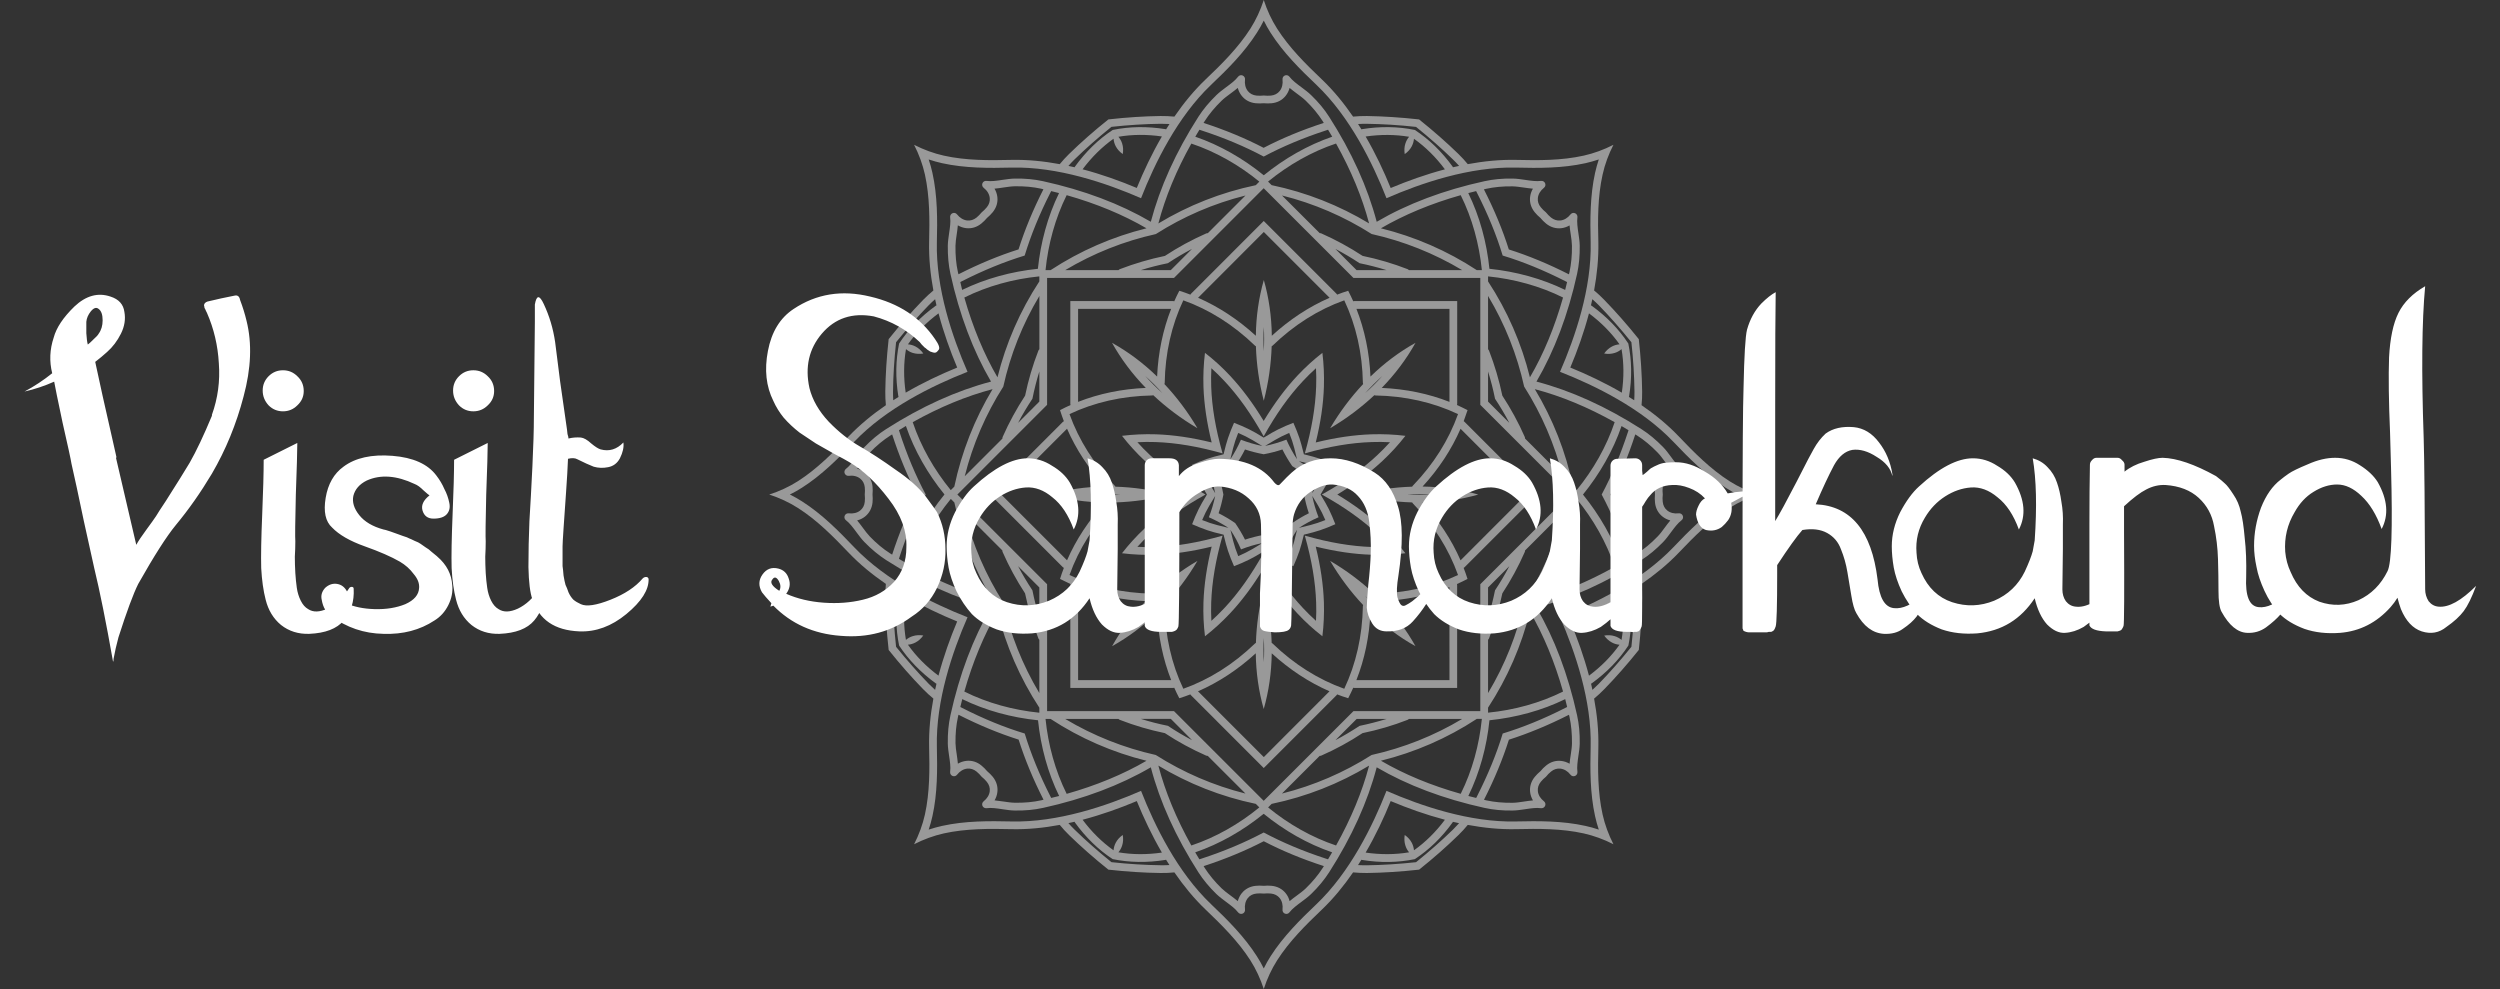
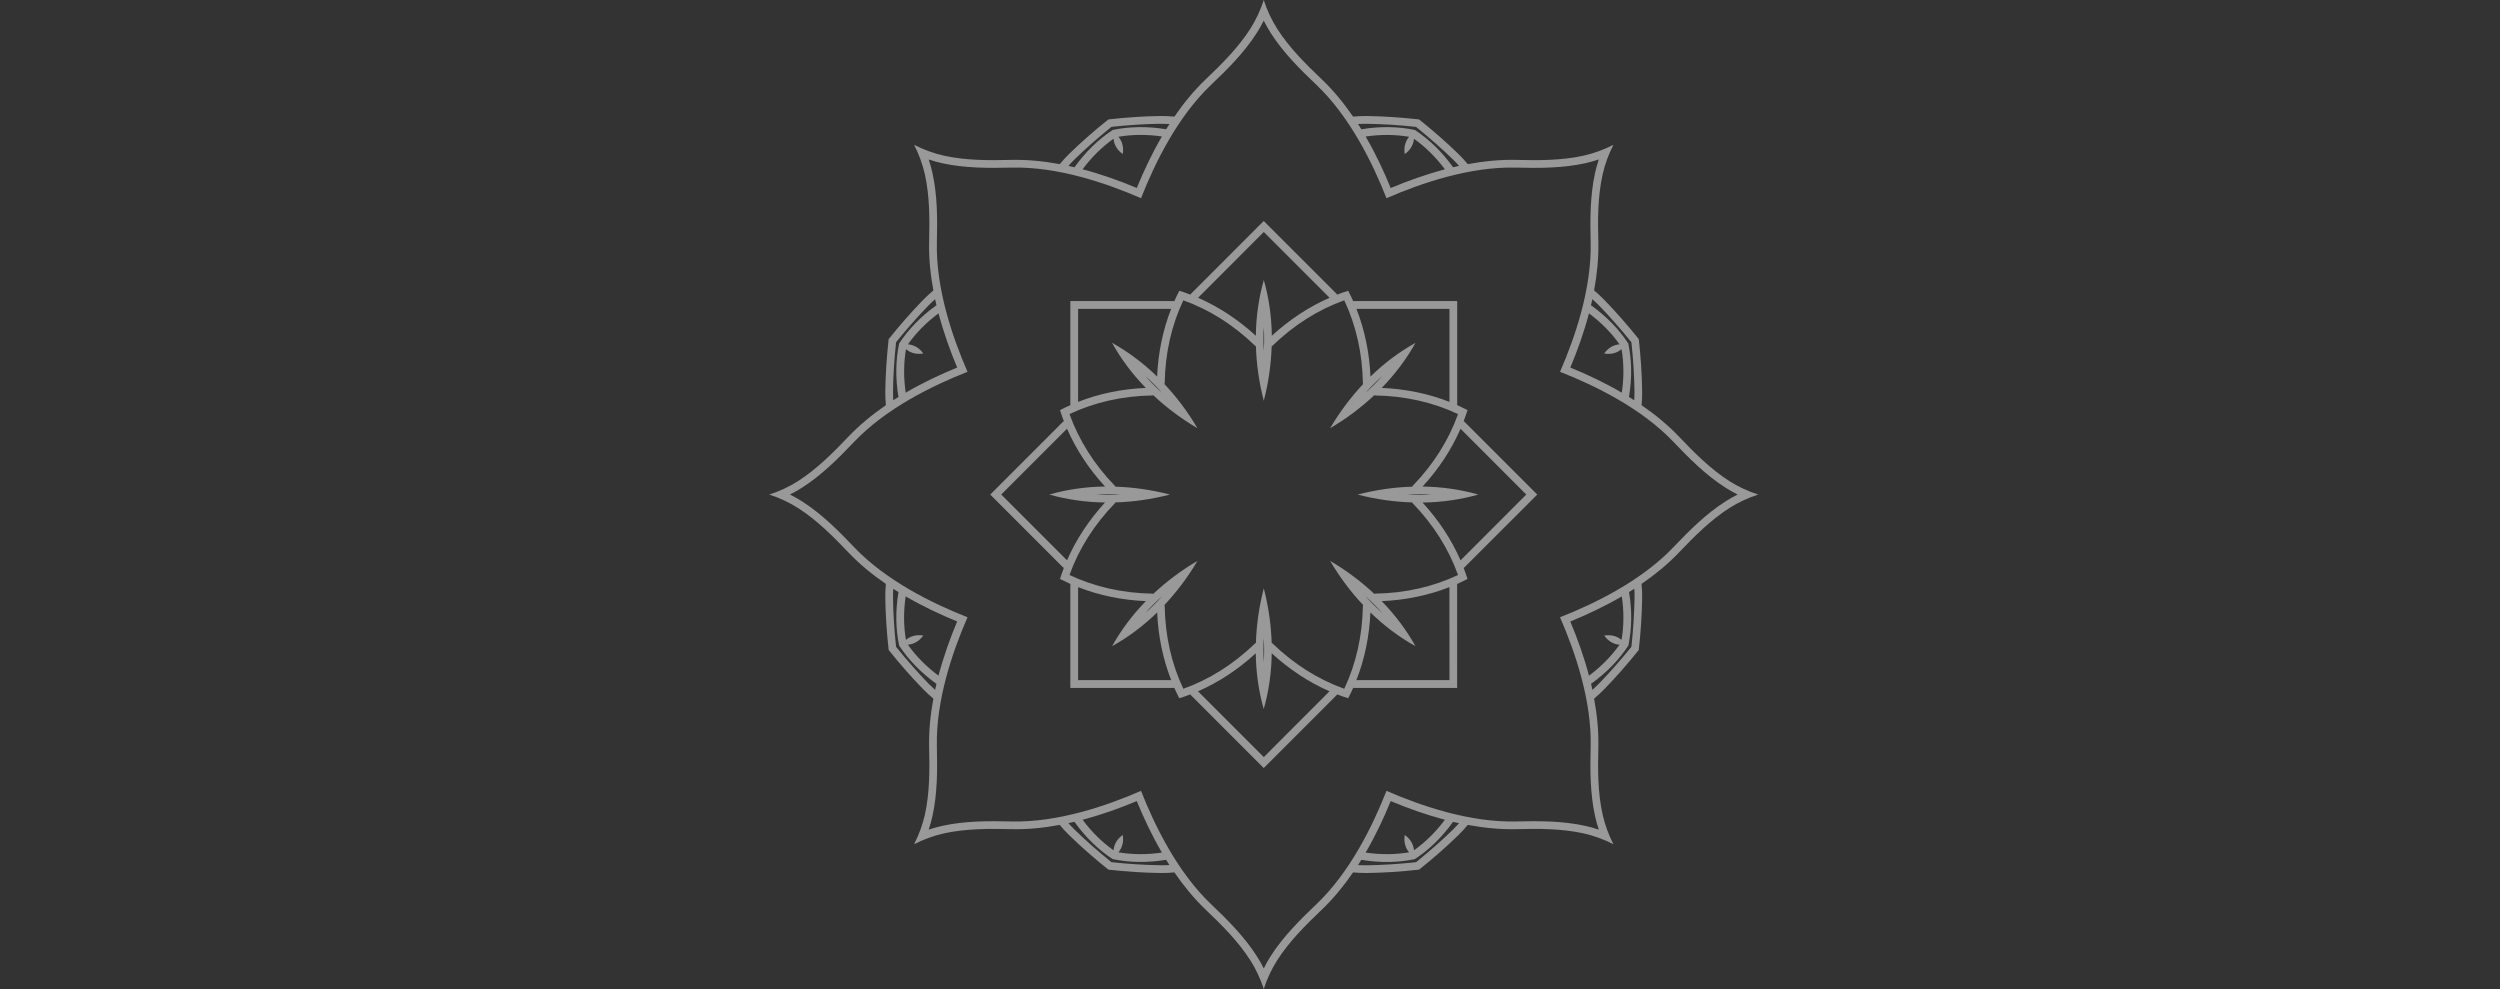
<svg xmlns="http://www.w3.org/2000/svg" width="91" height="36" viewBox="0 0 91 36" fill="none">
  <rect x="0" y="0" width="91" height="36" fill="#333333" stroke="none" />
  <g opacity="0.5">
-     <path d="M46.202 17.799C46.176 17.765 46.151 17.73 46.126 17.697C46.084 17.703 46.042 17.71 46.001 17.716C45.958 17.71 45.917 17.704 45.875 17.697C45.85 17.73 45.825 17.765 45.8 17.799C45.767 17.825 45.732 17.85 45.698 17.875C45.704 17.916 45.71 17.958 45.717 18.001C45.71 18.042 45.704 18.085 45.698 18.127C45.732 18.151 45.767 18.177 45.8 18.203C45.826 18.237 45.85 18.272 45.875 18.305C45.917 18.299 45.958 18.291 46.001 18.285C46.044 18.291 46.084 18.297 46.126 18.305C46.151 18.272 46.176 18.237 46.202 18.203C46.235 18.177 46.27 18.151 46.303 18.127C46.297 18.086 46.291 18.044 46.284 18.001C46.29 17.958 46.296 17.916 46.303 17.875C46.27 17.85 46.237 17.825 46.202 17.799Z" fill="white" />
-     <path d="M54.034 6.596C52.547 6.921 51.23 7.419 50.112 8.073C49.783 6.821 49.204 5.537 48.383 4.255C48.208 3.98 47.993 3.72 47.725 3.463C47.622 3.361 47.494 3.268 47.374 3.177C47.21 3.055 47.038 2.929 46.935 2.792C46.897 2.742 46.828 2.722 46.77 2.747C46.711 2.771 46.676 2.832 46.684 2.896C46.703 3.055 46.667 3.206 46.58 3.314C46.504 3.41 46.395 3.466 46.262 3.48C46.177 3.487 46.089 3.487 46.001 3.477C45.911 3.487 45.823 3.487 45.739 3.48C45.607 3.466 45.497 3.41 45.421 3.314C45.335 3.206 45.298 3.057 45.318 2.896C45.326 2.832 45.291 2.773 45.231 2.747C45.172 2.722 45.105 2.742 45.067 2.792C44.964 2.929 44.792 3.055 44.627 3.177C44.506 3.268 44.38 3.361 44.276 3.463C44.01 3.722 43.794 3.982 43.619 4.255C42.798 5.537 42.22 6.821 41.89 8.073C40.772 7.419 39.455 6.923 37.968 6.596C37.65 6.526 37.314 6.494 36.943 6.5C36.798 6.502 36.643 6.526 36.492 6.547C36.29 6.578 36.08 6.61 35.91 6.585C35.846 6.576 35.785 6.611 35.761 6.67C35.737 6.73 35.755 6.797 35.805 6.836C35.933 6.935 36.012 7.067 36.027 7.206C36.041 7.326 36.003 7.445 35.919 7.546C35.864 7.613 35.8 7.674 35.732 7.731C35.676 7.8 35.613 7.863 35.548 7.918C35.445 8.001 35.326 8.039 35.206 8.026C35.067 8.01 34.937 7.931 34.836 7.804C34.798 7.753 34.73 7.735 34.67 7.761C34.611 7.785 34.578 7.848 34.585 7.91C34.61 8.08 34.578 8.29 34.547 8.492C34.526 8.643 34.502 8.798 34.5 8.943C34.496 9.315 34.526 9.65 34.596 9.968C34.923 11.455 35.42 12.772 36.073 13.89C34.821 14.219 33.538 14.798 32.255 15.619C31.98 15.794 31.722 16.009 31.463 16.276C31.363 16.38 31.268 16.506 31.177 16.628C31.055 16.792 30.929 16.962 30.792 17.067C30.742 17.105 30.722 17.174 30.747 17.233C30.771 17.292 30.832 17.327 30.894 17.32C31.055 17.298 31.204 17.335 31.312 17.421C31.408 17.497 31.465 17.607 31.478 17.739C31.487 17.824 31.486 17.913 31.477 18.002C31.486 18.09 31.487 18.179 31.478 18.264C31.465 18.396 31.408 18.506 31.312 18.582C31.204 18.669 31.055 18.705 30.894 18.685C30.83 18.678 30.77 18.713 30.747 18.772C30.722 18.831 30.742 18.898 30.792 18.936C30.929 19.04 31.055 19.21 31.177 19.376C31.268 19.497 31.361 19.624 31.463 19.729C31.722 19.995 31.982 20.209 32.255 20.386C33.538 21.207 34.821 21.786 36.073 22.115C35.42 23.233 34.923 24.55 34.596 26.037C34.526 26.355 34.494 26.691 34.5 27.062C34.502 27.208 34.526 27.363 34.547 27.512C34.578 27.715 34.61 27.924 34.585 28.095C34.576 28.157 34.611 28.219 34.67 28.244C34.73 28.27 34.797 28.251 34.836 28.201C34.935 28.072 35.067 27.993 35.206 27.978C35.326 27.964 35.445 28.002 35.548 28.086C35.613 28.14 35.676 28.203 35.732 28.273C35.802 28.329 35.864 28.39 35.919 28.457C36.003 28.56 36.041 28.677 36.027 28.799C36.012 28.937 35.931 29.068 35.805 29.167C35.755 29.206 35.737 29.275 35.761 29.333C35.785 29.39 35.848 29.427 35.91 29.418C36.08 29.393 36.29 29.425 36.492 29.456C36.643 29.479 36.798 29.502 36.943 29.503C37.315 29.509 37.65 29.477 37.968 29.407C39.454 29.08 40.772 28.583 41.89 27.93C42.218 29.184 42.798 30.466 43.619 31.748C43.794 32.022 44.01 32.282 44.276 32.542C44.38 32.642 44.506 32.735 44.627 32.826C44.792 32.949 44.964 33.074 45.067 33.211C45.105 33.261 45.173 33.279 45.231 33.256C45.291 33.232 45.326 33.171 45.318 33.107C45.297 32.948 45.335 32.797 45.421 32.689C45.497 32.593 45.607 32.537 45.739 32.525C45.824 32.516 45.913 32.517 46.001 32.526C46.09 32.517 46.179 32.516 46.262 32.525C46.395 32.539 46.504 32.595 46.58 32.689C46.667 32.797 46.703 32.946 46.684 33.107C46.676 33.171 46.711 33.232 46.77 33.256C46.83 33.281 46.897 33.261 46.935 33.211C47.038 33.074 47.21 32.948 47.374 32.826C47.496 32.736 47.622 32.642 47.725 32.542C47.993 32.283 48.206 32.023 48.383 31.748C49.204 30.466 49.783 29.184 50.112 27.93C51.23 28.584 52.548 29.08 54.034 29.407C54.352 29.477 54.688 29.509 55.059 29.503C55.205 29.502 55.36 29.477 55.511 29.456C55.713 29.425 55.923 29.393 56.093 29.418C56.156 29.427 56.218 29.39 56.242 29.333C56.268 29.273 56.25 29.206 56.2 29.167C56.072 29.067 55.991 28.937 55.978 28.799C55.964 28.677 56.002 28.56 56.086 28.457C56.139 28.39 56.203 28.329 56.273 28.273C56.327 28.203 56.39 28.14 56.457 28.086C56.559 28.002 56.677 27.964 56.797 27.978C56.936 27.993 57.068 28.072 57.167 28.201C57.205 28.251 57.273 28.27 57.333 28.244C57.39 28.219 57.427 28.157 57.418 28.095C57.394 27.924 57.425 27.715 57.454 27.512C57.477 27.362 57.5 27.206 57.502 27.062C57.508 26.691 57.476 26.355 57.406 26.037C57.079 24.55 56.581 23.233 55.927 22.115C57.181 21.786 58.463 21.207 59.746 20.386C60.02 20.211 60.28 19.996 60.539 19.729C60.641 19.625 60.733 19.497 60.823 19.376C60.945 19.211 61.071 19.041 61.209 18.936C61.26 18.898 61.278 18.83 61.253 18.772C61.229 18.713 61.168 18.676 61.104 18.685C60.943 18.705 60.796 18.669 60.688 18.582C60.592 18.506 60.536 18.396 60.523 18.264C60.514 18.179 60.514 18.09 60.525 18.002C60.514 17.913 60.514 17.824 60.523 17.739C60.537 17.607 60.593 17.497 60.688 17.421C60.796 17.335 60.945 17.298 61.104 17.32C61.168 17.327 61.229 17.291 61.253 17.233C61.278 17.174 61.26 17.107 61.209 17.067C61.071 16.964 60.945 16.793 60.823 16.628C60.732 16.506 60.641 16.378 60.539 16.276C60.28 16.009 60.02 15.794 59.746 15.619C58.463 14.798 57.181 14.219 55.927 13.89C56.581 12.772 57.079 11.455 57.406 9.968C57.476 9.65 57.506 9.315 57.502 8.943C57.5 8.798 57.476 8.642 57.454 8.492C57.424 8.29 57.394 8.08 57.418 7.91C57.427 7.848 57.39 7.785 57.333 7.761C57.273 7.735 57.205 7.755 57.167 7.804C57.068 7.931 56.936 8.012 56.797 8.026C56.677 8.039 56.56 8.001 56.457 7.918C56.39 7.863 56.327 7.8 56.273 7.731C56.203 7.674 56.139 7.613 56.086 7.546C56 7.445 55.964 7.326 55.978 7.206C55.993 7.067 56.072 6.937 56.2 6.836C56.25 6.797 56.268 6.73 56.242 6.67C56.218 6.611 56.156 6.576 56.093 6.585C55.923 6.608 55.713 6.578 55.511 6.547C55.36 6.524 55.205 6.502 55.059 6.5C54.686 6.494 54.352 6.526 54.034 6.596ZM53.17 7.104C53.587 7.942 53.844 8.882 53.94 9.834H53.757C52.676 9.125 51.499 8.616 50.265 8.31C51.118 7.814 52.09 7.41 53.17 7.104ZM54.419 14.514C54.607 14.798 54.781 15.091 54.94 15.393L54.165 14.618V13.523C54.267 13.849 54.352 14.179 54.419 14.514ZM54.165 12.713V10.772C54.782 11.802 55.222 12.914 55.479 14.072C56.116 15.073 56.59 16.171 56.884 17.336L55.512 15.964C55.512 15.943 55.509 15.923 55.5 15.902C55.27 15.379 54.997 14.879 54.685 14.402C54.569 13.844 54.407 13.297 54.201 12.764C54.194 12.745 54.18 12.728 54.165 12.713ZM57.149 18.001L53.883 21.266V25.885H49.266L45.999 29.15L42.733 25.885H38.114V21.266L34.848 18.001L38.114 14.736V10.117H42.733L45.999 6.851L49.266 10.117H53.883V14.736L57.149 18.001ZM54.201 23.236C54.408 22.703 54.569 22.156 54.685 21.598C54.997 21.122 55.27 20.62 55.5 20.096C55.509 20.077 55.512 20.057 55.512 20.036L56.884 18.664C56.592 19.829 56.116 20.925 55.479 21.928C55.222 23.087 54.782 24.198 54.165 25.228V23.287C54.18 23.272 54.194 23.257 54.201 23.236ZM54.165 22.478V21.383L54.94 20.609C54.782 20.912 54.607 21.204 54.419 21.488C54.352 21.823 54.267 22.153 54.165 22.478ZM50.478 26.168C50.151 26.268 49.821 26.353 49.488 26.422C49.202 26.61 48.91 26.784 48.609 26.943L49.383 26.169L50.478 26.168ZM43.391 26.942C43.088 26.784 42.795 26.609 42.512 26.42C42.177 26.353 41.846 26.268 41.522 26.166H42.617L43.391 26.942ZM37.58 21.488C37.391 21.204 37.218 20.912 37.058 20.609L37.832 21.383V22.478C37.73 22.153 37.647 21.823 37.58 21.488ZM37.832 23.287V25.228C37.215 24.197 36.775 23.085 36.518 21.928C35.881 20.927 35.405 19.829 35.115 18.664L36.486 20.036C36.485 20.057 36.488 20.077 36.497 20.096C36.727 20.62 37 21.12 37.312 21.598C37.428 22.156 37.59 22.703 37.796 23.236C37.805 23.257 37.817 23.272 37.832 23.287ZM37.797 12.764C37.59 13.297 37.429 13.844 37.314 14.402C37.002 14.879 36.728 15.38 36.498 15.902C36.489 15.922 36.486 15.943 36.488 15.964L35.116 17.336C35.408 16.171 35.883 15.073 36.52 14.072C36.777 12.914 37.216 11.802 37.834 10.772V12.713C37.817 12.728 37.805 12.745 37.797 12.764ZM37.832 13.523V14.618L37.058 15.393C37.216 15.091 37.391 14.798 37.58 14.514C37.647 14.179 37.73 13.849 37.832 13.523ZM41.52 9.834C41.846 9.732 42.176 9.648 42.511 9.58C42.795 9.391 43.087 9.218 43.389 9.06L42.615 9.834H41.52ZM48.608 9.06C48.909 9.218 49.202 9.391 49.487 9.58C49.821 9.648 50.151 9.732 50.477 9.834H49.38L48.608 9.06ZM53.226 9.834H51.286C51.27 9.819 51.255 9.806 51.236 9.797C50.702 9.591 50.156 9.429 49.598 9.314C49.122 9.002 48.62 8.728 48.098 8.497C48.077 8.488 48.057 8.486 48.037 8.486L46.664 7.115C47.829 7.407 48.927 7.881 49.928 8.518C51.085 8.777 52.197 9.218 53.226 9.834ZM49.835 8.132C48.746 7.477 47.554 7.004 46.287 6.739L46.157 6.61C46.898 6.004 47.744 5.521 48.632 5.224C49.179 6.205 49.584 7.178 49.835 8.132ZM43.852 4.406C44.016 4.15 44.217 3.907 44.468 3.664C44.559 3.576 44.672 3.492 44.792 3.404C44.882 3.338 44.971 3.271 45.055 3.2C45.084 3.306 45.131 3.404 45.198 3.487C45.322 3.644 45.497 3.737 45.707 3.758C45.803 3.767 45.9 3.767 45.998 3.758C46.095 3.767 46.192 3.767 46.288 3.758C46.498 3.737 46.675 3.644 46.798 3.487C46.865 3.404 46.913 3.305 46.941 3.2C47.024 3.27 47.116 3.337 47.204 3.404C47.324 3.493 47.437 3.576 47.528 3.664C47.779 3.907 47.979 4.15 48.144 4.406C48.159 4.43 48.171 4.453 48.185 4.474C47.388 4.734 46.656 5.037 45.996 5.381C45.335 5.037 44.606 4.734 43.809 4.474C43.826 4.453 43.837 4.43 43.852 4.406ZM43.659 4.722C43.68 4.73 43.703 4.736 43.724 4.744C44.559 5.016 45.318 5.335 45.999 5.699C46.681 5.335 47.44 5.016 48.275 4.744C48.297 4.737 48.319 4.73 48.341 4.722C48.392 4.807 48.443 4.891 48.493 4.976C47.601 5.283 46.749 5.772 46.001 6.38C45.253 5.772 44.401 5.282 43.508 4.976C43.555 4.891 43.607 4.807 43.659 4.722ZM43.365 5.226C44.252 5.522 45.1 6.006 45.84 6.611L45.712 6.74C44.445 7.005 43.253 7.477 42.164 8.134C42.415 7.178 42.818 6.205 43.365 5.226ZM42.072 8.52C43.073 7.883 44.17 7.408 45.336 7.116L43.964 8.488C43.943 8.488 43.923 8.489 43.902 8.499C43.379 8.73 42.879 9.002 42.403 9.315C41.843 9.431 41.297 9.592 40.763 9.797C40.742 9.805 40.727 9.819 40.711 9.834H38.771C39.802 9.218 40.914 8.777 42.072 8.52ZM41.733 8.31C40.5 8.616 39.323 9.125 38.24 9.834H38.057C38.153 8.883 38.41 7.942 38.827 7.104C39.907 7.41 40.88 7.814 41.733 8.31ZM34.888 9.984C34.882 9.957 34.876 9.933 34.868 9.905C34.803 9.609 34.774 9.295 34.779 8.946C34.782 8.819 34.801 8.68 34.824 8.532C34.841 8.423 34.856 8.311 34.865 8.202C34.961 8.258 35.063 8.293 35.171 8.305C35.369 8.327 35.56 8.269 35.723 8.135C35.797 8.074 35.866 8.006 35.93 7.93C36.004 7.867 36.074 7.799 36.135 7.724C36.267 7.562 36.327 7.37 36.304 7.172C36.292 7.066 36.257 6.963 36.2 6.867C36.31 6.858 36.421 6.841 36.531 6.824C36.678 6.803 36.816 6.782 36.943 6.78C37.292 6.775 37.607 6.804 37.904 6.87C37.931 6.876 37.956 6.883 37.981 6.889C37.601 7.636 37.3 8.368 37.075 9.078C36.366 9.302 35.636 9.604 34.888 9.984ZM34.955 10.267C34.976 10.257 34.996 10.246 35.016 10.235C35.799 9.838 36.561 9.527 37.298 9.302C37.524 8.562 37.834 7.8 38.231 7.019C38.241 6.999 38.254 6.978 38.263 6.956C38.358 6.981 38.456 7.004 38.549 7.028C38.135 7.877 37.878 8.826 37.779 9.784C36.819 9.883 35.872 10.14 35.022 10.553C35.001 10.459 34.979 10.363 34.955 10.267ZM35.102 10.83C35.94 10.413 36.882 10.155 37.832 10.06V10.243C37.124 11.324 36.614 12.503 36.308 13.735C35.813 12.882 35.408 11.908 35.102 10.83ZM36.13 14.165C35.475 15.253 35.004 16.447 34.737 17.713L34.608 17.841C34.004 17.102 33.521 16.255 33.223 15.367C34.202 14.819 35.177 14.416 36.13 14.165ZM32.474 20.189C32.452 20.174 32.429 20.162 32.406 20.147C32.149 19.984 31.907 19.782 31.664 19.531C31.576 19.439 31.492 19.327 31.404 19.207C31.338 19.117 31.27 19.027 31.2 18.944C31.306 18.916 31.405 18.868 31.489 18.801C31.644 18.676 31.738 18.5 31.76 18.291C31.769 18.195 31.769 18.098 31.76 18.001C31.769 17.904 31.769 17.805 31.76 17.71C31.738 17.5 31.644 17.326 31.489 17.201C31.405 17.134 31.306 17.085 31.2 17.058C31.27 16.974 31.338 16.884 31.404 16.795C31.492 16.675 31.576 16.562 31.664 16.471C31.907 16.218 32.15 16.019 32.406 15.855C32.429 15.84 32.452 15.828 32.474 15.812C32.734 16.609 33.037 17.341 33.381 18.001C33.037 18.661 32.734 19.391 32.474 20.189ZM32.721 20.341C32.728 20.319 32.734 20.297 32.742 20.274C33.014 19.439 33.334 18.681 33.696 17.999C33.332 17.318 33.013 16.559 32.742 15.724C32.734 15.701 32.728 15.68 32.721 15.659C32.806 15.607 32.89 15.555 32.975 15.505C33.282 16.398 33.772 17.251 34.379 17.999C33.77 18.748 33.28 19.599 32.975 20.492C32.89 20.445 32.806 20.393 32.721 20.341ZM33.224 20.635C33.521 19.747 34.004 18.9 34.61 18.16L34.739 18.29C35.004 19.557 35.475 20.749 36.132 21.838C35.177 21.584 34.202 21.181 33.224 20.635ZM36.308 22.267C36.614 23.5 37.124 24.677 37.832 25.76V25.943C36.882 25.847 35.94 25.591 35.102 25.173C35.408 24.092 35.813 23.119 36.308 22.267ZM37.905 29.13C37.609 29.196 37.294 29.225 36.944 29.22C36.818 29.219 36.678 29.197 36.532 29.176C36.422 29.159 36.31 29.144 36.202 29.133C36.258 29.038 36.293 28.936 36.305 28.828C36.328 28.63 36.269 28.44 36.137 28.276C36.076 28.203 36.007 28.133 35.931 28.07C35.867 27.994 35.799 27.926 35.724 27.865C35.562 27.731 35.372 27.673 35.172 27.696C35.066 27.708 34.962 27.743 34.867 27.798C34.858 27.689 34.841 27.578 34.826 27.468C34.803 27.321 34.783 27.182 34.78 27.054C34.775 26.705 34.804 26.391 34.87 26.095C34.876 26.067 34.883 26.043 34.889 26.016C35.636 26.396 36.368 26.697 37.078 26.922C37.302 27.632 37.604 28.362 37.984 29.109C37.956 29.118 37.931 29.124 37.905 29.13ZM38.264 29.045C38.255 29.024 38.243 29.004 38.232 28.983C37.835 28.2 37.524 27.438 37.3 26.7C36.561 26.477 35.799 26.165 35.017 25.766C34.996 25.756 34.976 25.745 34.956 25.734C34.981 25.639 35.002 25.543 35.026 25.448C35.875 25.864 36.824 26.119 37.784 26.218C37.883 27.178 38.138 28.125 38.553 28.974C38.457 28.998 38.362 29.021 38.264 29.045ZM38.827 28.896C38.41 28.058 38.153 27.118 38.057 26.168H38.24C39.323 26.877 40.5 27.386 41.733 27.692C40.88 28.188 39.907 28.59 38.827 28.896ZM38.771 26.168H40.711C40.725 26.183 40.742 26.195 40.763 26.203C41.295 26.41 41.843 26.571 42.401 26.686C42.877 27 43.379 27.272 43.901 27.503C43.92 27.512 43.942 27.514 43.963 27.514L45.335 28.886C44.17 28.593 43.073 28.119 42.071 27.482C40.914 27.223 39.802 26.784 38.771 26.168ZM42.164 27.868C43.251 28.524 44.445 28.997 45.712 29.261L45.84 29.39C45.1 29.996 44.253 30.479 43.365 30.776C42.818 29.797 42.415 28.823 42.164 27.868ZM48.145 31.596C47.981 31.851 47.78 32.094 47.529 32.338C47.438 32.426 47.325 32.51 47.205 32.598C47.116 32.663 47.026 32.73 46.942 32.802C46.915 32.695 46.868 32.598 46.799 32.514C46.675 32.358 46.498 32.265 46.29 32.244C46.194 32.234 46.098 32.234 45.999 32.244C45.9 32.234 45.805 32.234 45.709 32.244C45.499 32.265 45.324 32.358 45.199 32.514C45.132 32.598 45.084 32.697 45.056 32.802C44.973 32.732 44.883 32.665 44.793 32.598C44.673 32.51 44.561 32.426 44.469 32.338C44.218 32.094 44.018 31.851 43.853 31.596C43.838 31.573 43.826 31.55 43.812 31.527C43.812 31.527 43.812 31.526 43.814 31.526C44.611 31.267 45.339 30.963 46.001 30.621C46.661 30.965 47.391 31.267 48.188 31.526L48.189 31.527C48.173 31.549 48.16 31.571 48.145 31.596ZM48.34 31.279C48.317 31.272 48.296 31.266 48.273 31.258C47.438 30.986 46.679 30.666 45.998 30.303C45.316 30.666 44.557 30.986 43.723 31.258C43.7 31.264 43.678 31.272 43.657 31.279C43.605 31.194 43.554 31.11 43.505 31.025C44.398 30.72 45.249 30.23 45.998 29.622C46.746 30.23 47.598 30.72 48.49 31.025C48.443 31.11 48.392 31.194 48.34 31.279ZM48.633 30.776C47.745 30.479 46.898 29.996 46.159 29.39L46.288 29.261C47.555 28.997 48.748 28.525 49.836 27.868C49.584 28.823 49.179 29.797 48.633 30.776ZM49.926 27.482C48.925 28.119 47.827 28.593 46.662 28.886L48.036 27.514C48.056 27.514 48.075 27.512 48.096 27.503C48.62 27.273 49.12 27 49.596 26.686C50.154 26.571 50.702 26.41 51.234 26.203C51.255 26.195 51.269 26.181 51.284 26.168H53.225C52.197 26.784 51.085 27.223 49.926 27.482ZM50.265 27.69C51.499 27.384 52.676 26.875 53.757 26.166H53.94C53.844 27.117 53.588 28.058 53.17 28.895C52.09 28.59 51.118 28.188 50.265 27.69ZM57.111 26.017C57.117 26.043 57.124 26.069 57.13 26.096C57.194 26.393 57.223 26.706 57.22 27.056C57.219 27.182 57.197 27.322 57.176 27.47C57.158 27.579 57.142 27.69 57.133 27.8C57.038 27.745 56.936 27.71 56.829 27.698C56.632 27.675 56.44 27.733 56.277 27.867C56.203 27.926 56.134 27.996 56.072 28.072C55.996 28.136 55.926 28.204 55.867 28.277C55.733 28.44 55.675 28.631 55.696 28.829C55.708 28.936 55.743 29.039 55.8 29.135C55.69 29.144 55.578 29.161 55.47 29.177C55.321 29.2 55.184 29.22 55.056 29.222C54.708 29.226 54.393 29.197 54.096 29.132C54.069 29.126 54.045 29.118 54.017 29.112C54.397 28.364 54.699 27.635 54.924 26.925C55.632 26.698 56.362 26.397 57.111 26.017C57.109 26.017 57.109 26.017 57.111 26.017ZM57.044 25.734C57.022 25.745 57.003 25.756 56.981 25.766C56.198 26.165 55.436 26.475 54.699 26.7C54.475 27.439 54.162 28.201 53.765 28.983C53.754 29.004 53.743 29.024 53.733 29.045C53.637 29.021 53.54 28.998 53.447 28.974C53.861 28.125 54.119 27.178 54.216 26.218C55.176 26.119 56.125 25.864 56.974 25.448C56.996 25.543 57.019 25.639 57.044 25.734ZM56.895 25.172C56.057 25.59 55.115 25.847 54.165 25.941V25.759C54.873 24.676 55.383 23.499 55.689 22.265C56.188 23.119 56.589 24.092 56.895 25.172ZM55.868 21.836C56.524 20.747 56.995 19.555 57.26 18.288L57.389 18.159C57.994 18.898 58.478 19.745 58.774 20.633C57.795 21.181 56.822 21.584 55.868 21.836ZM59.524 15.812C59.547 15.828 59.57 15.84 59.594 15.855C59.85 16.019 60.092 16.22 60.335 16.471C60.425 16.562 60.507 16.675 60.596 16.795C60.662 16.884 60.729 16.974 60.8 17.058C60.694 17.087 60.595 17.134 60.513 17.201C60.356 17.326 60.263 17.5 60.242 17.71C60.231 17.806 60.231 17.904 60.24 18.001C60.231 18.098 60.231 18.195 60.242 18.291C60.263 18.501 60.356 18.676 60.513 18.801C60.596 18.868 60.694 18.916 60.8 18.944C60.729 19.027 60.662 19.117 60.596 19.207C60.507 19.327 60.425 19.441 60.335 19.531C60.092 19.782 59.85 19.983 59.594 20.147C59.57 20.162 59.547 20.174 59.524 20.189C59.264 19.392 58.962 18.661 58.618 18.001C58.962 17.339 59.264 16.611 59.524 15.812ZM59.278 15.66C59.27 15.681 59.263 15.704 59.257 15.726C58.983 16.559 58.665 17.32 58.301 18.001C58.665 18.682 58.983 19.441 59.257 20.276C59.263 20.299 59.27 20.32 59.278 20.343C59.193 20.395 59.109 20.446 59.024 20.495C58.718 19.602 58.228 18.751 57.62 18.002C58.227 17.254 58.718 16.402 59.024 15.508C59.108 15.557 59.193 15.608 59.278 15.66ZM58.774 15.367C58.478 16.253 57.994 17.102 57.389 17.841L57.26 17.713C56.995 16.447 56.524 15.254 55.868 14.165C56.822 14.416 57.795 14.819 58.774 15.367ZM55.689 13.735C55.383 12.501 54.873 11.324 54.165 10.243V10.06C55.115 10.156 56.057 10.413 56.895 10.83C56.589 11.908 56.188 12.882 55.689 13.735ZM56.972 10.553C56.124 10.14 55.175 9.883 54.215 9.784C54.118 8.826 53.861 7.877 53.445 7.028C53.54 7.004 53.636 6.981 53.731 6.956C53.742 6.978 53.753 6.997 53.763 7.019C54.162 7.802 54.474 8.564 54.697 9.302C55.435 9.525 56.197 9.838 56.98 10.235C57.001 10.246 57.021 10.257 57.042 10.267C57.019 10.363 56.996 10.459 56.972 10.553ZM55.798 6.868C55.742 6.964 55.707 7.066 55.695 7.174C55.673 7.372 55.731 7.562 55.865 7.726C55.924 7.8 55.994 7.869 56.07 7.931C56.133 8.007 56.201 8.076 56.276 8.137C56.438 8.27 56.63 8.328 56.828 8.307C56.934 8.295 57.038 8.26 57.132 8.204C57.141 8.313 57.158 8.424 57.175 8.534C57.197 8.681 57.217 8.821 57.219 8.947C57.223 9.297 57.193 9.61 57.129 9.907C57.123 9.934 57.115 9.959 57.109 9.986C56.362 9.606 55.631 9.305 54.921 9.08C54.697 8.369 54.394 7.639 54.014 6.893C54.041 6.886 54.066 6.879 54.093 6.873C54.39 6.809 54.703 6.778 55.053 6.783C55.181 6.785 55.319 6.806 55.467 6.827C55.576 6.842 55.687 6.859 55.798 6.868Z" fill="white" />
-     <path d="M48.068 18.001C48.202 17.782 48.308 17.593 48.369 17.47C48.457 17.289 48.535 17.107 48.606 16.92C48.425 16.837 48.238 16.765 48.049 16.699C47.919 16.655 47.71 16.596 47.461 16.536C47.401 16.287 47.342 16.079 47.3 15.948C47.234 15.758 47.161 15.572 47.079 15.39C46.892 15.461 46.709 15.54 46.53 15.628C46.407 15.689 46.217 15.794 45.999 15.93C45.782 15.794 45.592 15.688 45.468 15.628C45.289 15.54 45.105 15.461 44.919 15.39C44.837 15.572 44.764 15.758 44.699 15.948C44.655 16.077 44.596 16.287 44.538 16.536C44.29 16.596 44.08 16.654 43.949 16.699C43.759 16.763 43.574 16.837 43.393 16.92C43.462 17.107 43.543 17.289 43.631 17.47C43.692 17.593 43.799 17.782 43.932 18.001C43.799 18.218 43.691 18.409 43.631 18.532C43.543 18.711 43.464 18.895 43.393 19.081C43.575 19.163 43.761 19.236 43.949 19.301C44.078 19.345 44.288 19.405 44.538 19.462C44.597 19.712 44.656 19.92 44.699 20.051C44.764 20.241 44.837 20.427 44.919 20.609C45.107 20.538 45.289 20.459 45.468 20.37C45.592 20.31 45.782 20.203 45.999 20.069C46.217 20.203 46.405 20.31 46.53 20.37C46.709 20.459 46.894 20.538 47.079 20.609C47.161 20.427 47.234 20.241 47.3 20.051C47.344 19.922 47.401 19.712 47.461 19.462C47.71 19.403 47.919 19.345 48.049 19.301C48.238 19.237 48.425 19.163 48.606 19.081C48.535 18.894 48.456 18.711 48.369 18.532C48.308 18.409 48.202 18.218 48.068 18.001ZM47.957 16.967C48.053 16.999 48.147 17.034 48.241 17.072C48.202 17.165 48.159 17.256 48.115 17.347C48.059 17.463 47.934 17.686 47.764 17.952C47.818 17.685 47.896 17.424 47.993 17.174C47.748 17.066 47.51 16.938 47.28 16.787C47.589 16.856 47.835 16.926 47.957 16.967ZM46.653 15.884C46.745 15.84 46.836 15.797 46.927 15.758C46.964 15.852 47 15.946 47.032 16.041C47.073 16.164 47.143 16.409 47.211 16.716C47.061 16.488 46.932 16.249 46.825 16.003C46.574 16.1 46.316 16.177 46.048 16.232C46.314 16.066 46.538 15.942 46.653 15.884ZM44.965 16.042C44.997 15.946 45.032 15.852 45.07 15.759C45.163 15.799 45.254 15.841 45.344 15.885C45.459 15.943 45.683 16.068 45.949 16.235C45.681 16.18 45.421 16.103 45.17 16.006C45.064 16.252 44.935 16.489 44.784 16.719C44.854 16.41 44.924 16.165 44.965 16.042ZM43.884 17.347C43.84 17.256 43.797 17.165 43.758 17.072C43.852 17.035 43.946 17 44.041 16.967C44.164 16.924 44.408 16.856 44.716 16.786C44.488 16.936 44.249 17.066 44.002 17.172C44.1 17.422 44.177 17.682 44.234 17.951C44.065 17.686 43.94 17.463 43.884 17.347ZM44.041 19.035C43.945 19.002 43.85 18.967 43.758 18.93C43.797 18.837 43.84 18.746 43.884 18.655C43.94 18.539 44.066 18.316 44.234 18.051C44.177 18.319 44.101 18.579 44.002 18.828C44.249 18.936 44.488 19.064 44.716 19.215C44.408 19.145 44.162 19.076 44.041 19.035ZM45.345 20.116C45.254 20.161 45.163 20.203 45.072 20.243C45.034 20.15 44.999 20.056 44.967 19.96C44.926 19.838 44.856 19.592 44.787 19.285C44.938 19.513 45.067 19.751 45.173 19.998C45.424 19.899 45.684 19.821 45.952 19.767C45.684 19.936 45.461 20.06 45.345 20.116ZM45.318 19.643C45.215 19.435 45.094 19.234 44.961 19.04C44.766 18.906 44.564 18.786 44.357 18.682C44.43 18.462 44.488 18.235 44.532 18.003C44.489 17.77 44.43 17.542 44.357 17.321C44.565 17.218 44.766 17.098 44.961 16.964C45.094 16.769 45.215 16.567 45.318 16.36C45.538 16.433 45.767 16.492 45.999 16.535C46.232 16.492 46.459 16.434 46.679 16.36C46.784 16.568 46.903 16.771 47.036 16.964C47.231 17.098 47.434 17.218 47.642 17.321C47.569 17.542 47.51 17.768 47.467 18.003C47.51 18.235 47.569 18.462 47.642 18.682C47.434 18.786 47.231 18.906 47.036 19.04C46.903 19.234 46.784 19.437 46.679 19.643C46.459 19.57 46.232 19.513 45.999 19.469C45.767 19.513 45.54 19.57 45.318 19.643ZM47.033 19.96C47.002 20.056 46.965 20.15 46.929 20.243C46.836 20.203 46.745 20.161 46.655 20.116C46.539 20.059 46.316 19.934 46.05 19.767C46.317 19.821 46.577 19.899 46.827 19.998C46.935 19.751 47.064 19.513 47.213 19.285C47.143 19.59 47.075 19.837 47.033 19.96ZM47.957 19.035C47.835 19.076 47.589 19.146 47.281 19.215C47.51 19.064 47.75 18.935 47.995 18.828C47.896 18.577 47.82 18.319 47.765 18.051C47.934 18.317 48.059 18.539 48.116 18.655C48.16 18.746 48.203 18.837 48.243 18.93C48.147 18.967 48.053 19.002 47.957 19.035Z" fill="white" />
-     <path d="M50.322 19.225C49.856 18.79 49.315 18.387 48.678 18.001C49.315 17.616 49.856 17.212 50.322 16.777C50.629 16.489 50.906 16.188 51.157 15.864C50.749 15.814 50.342 15.796 49.922 15.809C49.285 15.831 48.617 15.928 47.893 16.106C48.071 15.384 48.17 14.714 48.19 14.079C48.203 13.659 48.185 13.25 48.135 12.844C47.811 13.095 47.51 13.371 47.222 13.677C46.787 14.143 46.384 14.684 45.998 15.323C45.613 14.685 45.209 14.144 44.774 13.677C44.488 13.37 44.185 13.095 43.861 12.844C43.811 13.25 43.793 13.659 43.806 14.079C43.828 14.714 43.927 15.384 44.105 16.106C43.381 15.928 42.713 15.831 42.076 15.809C41.656 15.796 41.247 15.814 40.841 15.864C41.092 16.187 41.367 16.489 41.674 16.777C42.14 17.212 42.683 17.616 43.318 18.001C42.681 18.386 42.14 18.79 41.674 19.225C41.367 19.513 41.092 19.814 40.841 20.138C41.247 20.189 41.654 20.206 42.076 20.192C42.713 20.171 43.381 20.074 44.105 19.896C43.927 20.62 43.828 21.288 43.806 21.925C43.793 22.345 43.811 22.754 43.861 23.16C44.184 22.909 44.486 22.632 44.774 22.326C45.21 21.861 45.613 21.319 45.998 20.681C46.383 21.318 46.786 21.859 47.222 22.326C47.51 22.634 47.811 22.909 48.135 23.16C48.185 22.754 48.203 22.345 48.19 21.925C48.168 21.288 48.071 20.62 47.893 19.896C48.617 20.074 49.285 20.173 49.922 20.192C50.34 20.206 50.749 20.189 51.157 20.138C50.906 19.814 50.629 19.513 50.322 19.225ZM49.931 19.911C49.181 19.885 48.381 19.75 47.495 19.497C47.748 20.384 47.882 21.183 47.908 21.934C47.917 22.157 47.914 22.38 47.902 22.599C47.739 22.451 47.581 22.297 47.428 22.133C46.915 21.586 46.445 20.924 45.998 20.118C45.549 20.924 45.081 21.586 44.568 22.133C44.415 22.297 44.257 22.451 44.094 22.599C44.083 22.38 44.08 22.157 44.088 21.934C44.114 21.184 44.249 20.384 44.502 19.497C43.615 19.751 42.815 19.887 42.065 19.911C41.84 19.919 41.62 19.916 41.401 19.905C41.547 19.742 41.702 19.584 41.866 19.43C42.413 18.918 43.075 18.448 43.881 18.001C43.075 17.552 42.413 17.084 41.866 16.571C41.702 16.418 41.547 16.26 41.401 16.097C41.62 16.085 41.84 16.083 42.065 16.091C42.815 16.117 43.615 16.252 44.502 16.504C44.249 15.618 44.112 14.818 44.088 14.068C44.08 13.843 44.083 13.622 44.094 13.403C44.257 13.549 44.415 13.704 44.568 13.869C45.081 14.416 45.549 15.078 45.998 15.884C46.445 15.078 46.915 14.416 47.428 13.869C47.581 13.704 47.738 13.551 47.902 13.403C47.914 13.621 47.917 13.843 47.908 14.068C47.882 14.818 47.748 15.616 47.495 16.504C48.381 16.25 49.181 16.115 49.931 16.091C50.154 16.083 50.377 16.085 50.596 16.097C50.448 16.26 50.294 16.418 50.13 16.571C49.583 17.084 48.92 17.552 48.115 18.001C48.92 18.448 49.583 18.918 50.13 19.43C50.293 19.584 50.448 19.742 50.596 19.905C50.377 19.916 50.156 19.919 49.931 19.911Z" fill="white" />
    <path d="M53.278 15.332C53.328 15.199 53.375 15.064 53.419 14.929C53.293 14.863 53.165 14.803 53.034 14.743C53.037 14.731 53.043 14.717 53.042 14.704V10.959H49.298C49.282 10.959 49.27 10.964 49.258 10.967C49.2 10.838 49.139 10.71 49.074 10.584C48.939 10.626 48.803 10.673 48.671 10.725C48.663 10.713 48.659 10.701 48.648 10.692L46 8.044L43.353 10.692C43.343 10.701 43.337 10.713 43.33 10.725C43.197 10.673 43.064 10.626 42.927 10.584C42.861 10.71 42.8 10.838 42.743 10.967C42.729 10.964 42.717 10.959 42.703 10.959H38.96V14.704C38.96 14.717 38.965 14.729 38.968 14.743C38.837 14.801 38.709 14.863 38.585 14.929C38.627 15.064 38.675 15.198 38.725 15.332C38.714 15.338 38.7 15.344 38.691 15.354L36.045 18.002L38.691 20.649C38.7 20.659 38.714 20.664 38.725 20.671C38.673 20.804 38.627 20.938 38.585 21.073C38.711 21.138 38.839 21.199 38.968 21.259C38.965 21.272 38.96 21.284 38.96 21.298V25.041H42.703C42.717 25.041 42.731 25.036 42.743 25.033C42.8 25.163 42.861 25.292 42.927 25.416C43.062 25.374 43.196 25.327 43.33 25.275C43.337 25.287 43.342 25.299 43.353 25.308L46 27.956L48.648 25.308C48.659 25.299 48.663 25.287 48.671 25.275C48.803 25.327 48.939 25.374 49.074 25.416C49.139 25.29 49.2 25.163 49.258 25.033C49.272 25.036 49.284 25.041 49.298 25.041H53.04V21.298C53.042 21.284 53.036 21.272 53.033 21.259C53.164 21.201 53.291 21.138 53.418 21.073C53.375 20.938 53.328 20.804 53.276 20.671C53.288 20.664 53.3 20.659 53.308 20.649L55.956 18.002L53.308 15.354C53.3 15.342 53.288 15.338 53.278 15.332ZM52.761 11.242V14.629C51.999 14.329 51.168 14.158 50.295 14.12C50.783 13.618 51.197 13.067 51.524 12.479C50.937 12.806 50.386 13.218 49.885 13.707C49.847 12.835 49.673 12.004 49.374 11.242H52.761ZM49.691 14.311C49.891 14.089 50.101 13.879 50.318 13.685C50.123 13.902 49.915 14.111 49.691 14.311ZM46.002 8.444L48.397 10.839C47.646 11.166 46.939 11.632 46.294 12.222C46.285 11.521 46.188 10.839 46.003 10.193C45.819 10.839 45.721 11.521 45.713 12.222C45.068 11.632 44.359 11.166 43.61 10.839L46.002 8.444ZM46.002 12.783C45.985 12.485 45.985 12.188 46.002 11.898C46.019 12.188 46.019 12.485 46.002 12.783ZM39.243 11.242H42.63C42.331 12.004 42.157 12.835 42.119 13.707C41.617 13.219 41.067 12.806 40.478 12.479C40.805 13.066 41.217 13.618 41.707 14.12C40.834 14.158 40.004 14.329 39.242 14.629L39.243 11.242ZM42.312 14.311C42.09 14.112 41.88 13.902 41.686 13.685C41.903 13.879 42.112 14.088 42.312 14.311ZM36.445 18.001L38.84 15.605C39.167 16.357 39.633 17.066 40.223 17.709C39.522 17.718 38.84 17.817 38.194 18.001C38.84 18.185 39.522 18.282 40.223 18.291C39.633 18.936 39.167 19.643 38.84 20.395L36.445 18.001ZM40.784 18.001C40.486 18.017 40.189 18.016 39.897 18.001C40.189 17.984 40.484 17.984 40.784 18.001ZM39.243 24.758V21.371C40.005 21.671 40.834 21.843 41.709 21.881C41.219 22.384 40.807 22.934 40.48 23.521C41.067 23.195 41.617 22.782 42.121 22.293C42.159 23.166 42.332 23.996 42.632 24.758H39.243ZM42.312 21.69C42.113 21.912 41.903 22.122 41.686 22.317C41.88 22.099 42.089 21.89 42.312 21.69ZM46.002 27.558L43.607 25.163C44.358 24.837 45.065 24.37 45.71 23.78C45.719 24.481 45.816 25.163 46 25.809C46.184 25.163 46.282 24.481 46.291 23.78C46.936 24.37 47.643 24.835 48.394 25.163L46.002 27.558ZM46.002 23.219C46.019 23.518 46.019 23.814 46.002 24.105C45.985 23.814 45.985 23.517 46.002 23.219ZM52.761 24.758H49.372C49.672 23.996 49.845 23.166 49.883 22.293C50.385 22.781 50.935 23.195 51.523 23.521C51.196 22.934 50.783 22.384 50.294 21.881C51.167 21.843 51.997 21.671 52.759 21.371L52.761 24.758ZM49.691 21.69C49.913 21.89 50.123 22.099 50.318 22.317C50.101 22.122 49.891 21.912 49.691 21.69ZM50.066 21.608C50.05 21.608 50.037 21.613 50.025 21.617C49.548 21.17 49.012 20.766 48.417 20.416C48.767 21.011 49.171 21.549 49.618 22.023C49.614 22.037 49.609 22.049 49.609 22.064C49.59 23.149 49.358 24.168 48.931 25.071C47.988 24.735 47.105 24.18 46.324 23.426C46.314 23.415 46.301 23.409 46.289 23.403C46.268 22.75 46.175 22.086 46.002 21.417C45.828 22.086 45.736 22.75 45.715 23.403C45.702 23.409 45.689 23.415 45.679 23.426C44.899 24.18 44.016 24.735 43.073 25.071C42.644 24.168 42.413 23.149 42.395 22.064C42.395 22.049 42.39 22.037 42.385 22.023C42.831 21.547 43.237 21.011 43.587 20.416C42.992 20.766 42.455 21.17 41.979 21.617C41.966 21.613 41.952 21.608 41.938 21.608C40.852 21.59 39.835 21.357 38.93 20.93C39.266 19.987 39.823 19.103 40.577 18.323C40.588 18.313 40.594 18.3 40.6 18.288C41.252 18.268 41.918 18.174 42.586 18.002C41.918 17.829 41.252 17.735 40.6 17.715C40.594 17.703 40.588 17.689 40.577 17.68C39.823 16.9 39.268 16.016 38.93 15.073C39.835 14.644 40.852 14.413 41.938 14.395C41.952 14.395 41.966 14.392 41.979 14.386C42.455 14.833 42.992 15.237 43.587 15.587C43.237 14.993 42.833 14.456 42.385 13.98C42.39 13.967 42.395 13.954 42.395 13.939C42.413 12.854 42.645 11.835 43.073 10.932C44.016 11.268 44.899 11.825 45.679 12.579C45.689 12.59 45.702 12.596 45.715 12.602C45.736 13.254 45.828 13.92 46.002 14.588C46.175 13.92 46.268 13.254 46.289 12.602C46.301 12.596 46.314 12.59 46.324 12.579C47.105 11.825 47.988 11.268 48.931 10.932C49.358 11.835 49.591 12.854 49.609 13.939C49.609 13.954 49.614 13.967 49.618 13.98C49.171 14.456 48.767 14.993 48.417 15.587C49.012 15.237 49.548 14.833 50.025 14.386C50.038 14.39 50.052 14.395 50.066 14.395C51.15 14.413 52.169 14.646 53.072 15.073C52.736 16.016 52.181 16.9 51.427 17.68C51.416 17.689 51.41 17.703 51.404 17.715C50.752 17.735 50.085 17.829 49.418 18.002C50.084 18.176 50.752 18.268 51.404 18.288C51.41 18.3 51.416 18.314 51.427 18.323C52.181 19.103 52.736 19.987 53.072 20.93C52.169 21.359 51.15 21.59 50.066 21.608ZM52.107 18.001C51.815 18.016 51.518 18.017 51.22 18.001C51.518 17.984 51.815 17.984 52.107 18.001ZM53.164 20.396C52.837 19.645 52.371 18.938 51.781 18.293C52.482 18.284 53.164 18.185 53.81 18.002C53.164 17.818 52.482 17.72 51.781 17.71C52.373 17.067 52.837 16.358 53.164 15.607L55.557 18.002L53.164 20.396Z" fill="white" />
    <path d="M55.188 5.82C54.603 5.807 54.011 5.867 53.427 5.975C53.325 5.849 53.211 5.728 53.086 5.604C52.656 5.186 52.175 4.763 51.655 4.347C50.995 4.274 50.356 4.233 49.756 4.223C49.579 4.222 49.413 4.229 49.252 4.245C48.916 3.756 48.539 3.294 48.116 2.891C47.535 2.338 46.93 1.738 46.487 1.043C46.284 0.724 46.118 0.367 46.001 0C45.882 0.367 45.718 0.724 45.514 1.043C45.07 1.74 44.466 2.338 43.884 2.891C43.461 3.294 43.084 3.756 42.748 4.245C42.587 4.229 42.421 4.222 42.244 4.223C41.645 4.231 41.006 4.272 40.345 4.347C39.825 4.762 39.344 5.185 38.915 5.604C38.789 5.728 38.678 5.849 38.575 5.975C37.99 5.867 37.397 5.807 36.813 5.82C36.01 5.84 35.159 5.845 34.354 5.665C33.984 5.583 33.615 5.446 33.273 5.271C33.448 5.613 33.585 5.983 33.667 6.353C33.845 7.157 33.84 8.009 33.82 8.812C33.807 9.396 33.867 9.989 33.975 10.573C33.851 10.676 33.727 10.789 33.604 10.914C33.186 11.344 32.762 11.825 32.347 12.345C32.274 13.006 32.233 13.645 32.225 14.246C32.223 14.422 32.23 14.588 32.246 14.749C31.756 15.085 31.296 15.463 30.891 15.885C30.337 16.466 29.738 17.072 29.043 17.516C28.724 17.719 28.366 17.884 28 18.002C28.365 18.119 28.724 18.285 29.043 18.489C29.74 18.931 30.337 19.537 30.891 20.118C31.294 20.541 31.756 20.918 32.246 21.254C32.231 21.415 32.223 21.581 32.225 21.757C32.233 22.358 32.274 22.997 32.347 23.658C32.762 24.178 33.186 24.659 33.604 25.088C33.727 25.214 33.849 25.325 33.975 25.429C33.867 26.013 33.807 26.604 33.82 27.19C33.84 27.993 33.845 28.844 33.667 29.649C33.585 30.018 33.448 30.388 33.273 30.73C33.615 30.555 33.984 30.419 34.354 30.336C35.159 30.158 36.01 30.162 36.813 30.181C37.397 30.195 37.99 30.136 38.575 30.026C38.678 30.152 38.789 30.274 38.915 30.397C39.344 30.815 39.826 31.24 40.345 31.655C41.006 31.728 41.645 31.77 42.244 31.777C42.421 31.78 42.587 31.772 42.748 31.755C43.084 32.243 43.461 32.706 43.884 33.109C44.465 33.663 45.07 34.262 45.514 34.957C45.718 35.276 45.882 35.635 46.001 36C46.118 35.635 46.284 35.276 46.487 34.957C46.93 34.262 47.535 33.663 48.116 33.109C48.539 32.706 48.916 32.243 49.252 31.755C49.413 31.77 49.579 31.778 49.756 31.777C50.355 31.769 50.994 31.728 51.655 31.655C52.177 31.24 52.656 30.817 53.086 30.397C53.211 30.276 53.324 30.152 53.427 30.026C54.011 30.134 54.603 30.195 55.188 30.181C55.99 30.162 56.841 30.157 57.647 30.336C58.017 30.419 58.386 30.555 58.729 30.73C58.554 30.388 58.417 30.018 58.335 29.649C58.155 28.844 58.16 27.993 58.18 27.19C58.193 26.606 58.134 26.013 58.025 25.429C58.149 25.325 58.273 25.213 58.394 25.088C58.812 24.659 59.237 24.177 59.652 23.658C59.725 22.997 59.766 22.358 59.774 21.757C59.777 21.582 59.769 21.417 59.752 21.254C60.24 20.918 60.704 20.541 61.107 20.118C61.661 19.537 62.26 18.931 62.955 18.489C63.276 18.285 63.632 18.119 64 18.002C63.633 17.884 63.276 17.719 62.955 17.516C62.26 17.072 61.661 16.468 61.107 15.885C60.704 15.463 60.242 15.085 59.752 14.749C59.769 14.588 59.777 14.422 59.774 14.246C59.766 13.645 59.725 13.006 59.652 12.345C59.237 11.825 58.812 11.344 58.394 10.914C58.273 10.787 58.149 10.676 58.025 10.573C58.133 9.989 58.192 9.397 58.18 8.812C58.158 8.009 58.154 7.159 58.335 6.353C58.417 5.981 58.554 5.612 58.729 5.271C58.386 5.446 58.017 5.583 57.647 5.665C56.841 5.845 55.991 5.84 55.188 5.82ZM49.753 4.506C50.318 4.514 50.921 4.55 51.544 4.619C52.032 5.013 52.484 5.411 52.89 5.807C52.971 5.884 53.042 5.962 53.112 6.039C53.036 6.056 52.96 6.071 52.887 6.089C52.884 6.082 52.881 6.074 52.877 6.067C52.483 5.522 52.02 5.072 51.5 4.73C50.89 4.604 50.245 4.594 49.581 4.701C49.572 4.702 49.564 4.707 49.556 4.709C49.517 4.643 49.474 4.579 49.433 4.514C49.537 4.508 49.642 4.505 49.753 4.506ZM51.132 5.609C51.242 5.533 51.331 5.436 51.389 5.324C51.433 5.238 51.461 5.145 51.468 5.051C51.886 5.347 52.264 5.72 52.595 6.164C51.899 6.348 51.231 6.588 50.621 6.844C50.373 6.234 50.071 5.591 49.709 4.969C50.255 4.89 50.785 4.893 51.292 4.979C51.229 5.052 51.184 5.136 51.155 5.229C51.117 5.346 51.111 5.477 51.132 5.609ZM39.111 5.805C39.516 5.41 39.968 5.011 40.457 4.617C41.081 4.55 41.683 4.512 42.249 4.505C42.36 4.505 42.466 4.508 42.57 4.514C42.529 4.578 42.486 4.643 42.445 4.709C42.437 4.707 42.43 4.702 42.422 4.701C41.758 4.594 41.113 4.604 40.503 4.73C39.983 5.072 39.52 5.522 39.127 6.067C39.12 6.074 39.119 6.082 39.116 6.089C39.041 6.071 38.965 6.056 38.891 6.039C38.959 5.96 39.031 5.883 39.111 5.805ZM40.847 5.227C40.818 5.134 40.771 5.051 40.71 4.978C41.216 4.891 41.747 4.888 42.293 4.967C41.931 5.589 41.628 6.232 41.379 6.842C40.772 6.587 40.103 6.346 39.406 6.162C39.736 5.72 40.115 5.347 40.533 5.049C40.541 5.145 40.567 5.236 40.612 5.323C40.67 5.434 40.758 5.531 40.868 5.607C40.891 5.477 40.885 5.346 40.847 5.227ZM32.617 12.457C33.011 11.969 33.41 11.516 33.805 11.111C33.883 11.032 33.96 10.959 34.038 10.891C34.054 10.965 34.07 11.041 34.088 11.116C34.08 11.119 34.073 11.122 34.065 11.127C33.519 11.52 33.071 11.983 32.728 12.503C32.602 13.113 32.593 13.758 32.699 14.422C32.701 14.431 32.706 14.439 32.709 14.447C32.643 14.486 32.578 14.529 32.514 14.57C32.508 14.466 32.505 14.36 32.506 14.249C32.512 13.683 32.55 13.081 32.617 12.457ZM33.323 12.612C33.236 12.567 33.145 12.541 33.049 12.533C33.346 12.114 33.718 11.736 34.163 11.406C34.346 12.103 34.587 12.772 34.842 13.379C34.232 13.628 33.589 13.931 32.967 14.293C32.888 13.747 32.891 13.216 32.978 12.708C33.051 12.771 33.133 12.818 33.227 12.847C33.347 12.883 33.478 12.891 33.609 12.868C33.531 12.758 33.435 12.67 33.323 12.612ZM33.805 24.89C33.41 24.484 33.011 24.032 32.617 23.544C32.55 22.921 32.512 22.318 32.506 21.753C32.505 21.642 32.508 21.535 32.514 21.432C32.578 21.473 32.643 21.515 32.709 21.555C32.706 21.563 32.701 21.57 32.699 21.579C32.593 22.244 32.602 22.889 32.728 23.499C33.071 24.019 33.521 24.481 34.065 24.877C34.071 24.881 34.08 24.883 34.088 24.887C34.07 24.962 34.054 25.038 34.038 25.112C33.96 25.041 33.884 24.969 33.805 24.89ZM33.226 23.155C33.131 23.184 33.049 23.229 32.976 23.292C32.889 22.785 32.886 22.255 32.966 21.707C33.588 22.069 34.232 22.373 34.841 22.621C34.585 23.229 34.345 23.899 34.161 24.594C33.717 24.264 33.344 23.886 33.048 23.467C33.144 23.459 33.235 23.433 33.321 23.388C33.432 23.33 33.53 23.242 33.607 23.132C33.477 23.109 33.346 23.117 33.226 23.155ZM42.249 31.495C41.683 31.488 41.081 31.451 40.457 31.383C39.969 30.99 39.516 30.59 39.111 30.195C39.031 30.117 38.959 30.04 38.889 29.962C38.965 29.945 39.04 29.93 39.114 29.912C39.117 29.92 39.119 29.927 39.125 29.935C39.519 30.481 39.981 30.93 40.501 31.272C41.111 31.398 41.756 31.407 42.421 31.301C42.428 31.301 42.436 31.296 42.444 31.293C42.483 31.358 42.526 31.422 42.568 31.488C42.466 31.494 42.36 31.497 42.249 31.495ZM40.868 30.393C40.758 30.469 40.67 30.566 40.612 30.677C40.567 30.764 40.541 30.857 40.533 30.951C40.115 30.654 39.736 30.282 39.406 29.839C40.103 29.655 40.772 29.415 41.379 29.159C41.628 29.769 41.931 30.412 42.293 31.034C41.747 31.113 41.216 31.11 40.71 31.024C40.771 30.952 40.818 30.867 40.847 30.774C40.885 30.654 40.891 30.523 40.868 30.393ZM52.89 30.196C52.484 30.592 52.032 30.99 51.544 31.384C50.921 31.451 50.318 31.489 49.753 31.497C49.642 31.498 49.535 31.494 49.432 31.489C49.473 31.424 49.515 31.36 49.555 31.294C49.563 31.297 49.57 31.302 49.579 31.302C50.244 31.41 50.887 31.399 51.499 31.273C52.019 30.931 52.483 30.482 52.875 29.936C52.88 29.929 52.883 29.921 52.886 29.914C52.96 29.932 53.036 29.947 53.111 29.964C53.041 30.041 52.969 30.117 52.89 30.196ZM51.155 30.774C51.184 30.869 51.229 30.952 51.292 31.024C50.785 31.11 50.255 31.113 49.709 31.034C50.071 30.412 50.375 29.769 50.621 29.159C51.229 29.415 51.899 29.655 52.595 29.839C52.264 30.282 51.886 30.656 51.468 30.951C51.461 30.855 51.433 30.764 51.389 30.677C51.331 30.566 51.242 30.469 51.132 30.393C51.111 30.523 51.117 30.654 51.155 30.774ZM59.383 23.544C58.989 24.032 58.59 24.486 58.196 24.89C58.117 24.969 58.04 25.042 57.964 25.111C57.947 25.036 57.932 24.96 57.914 24.886C57.921 24.883 57.929 24.88 57.936 24.875C58.482 24.481 58.931 24.019 59.273 23.497C59.399 22.887 59.41 22.242 59.302 21.578C59.301 21.569 59.297 21.561 59.294 21.553C59.36 21.514 59.424 21.471 59.489 21.43C59.495 21.534 59.5 21.64 59.498 21.751C59.488 22.318 59.451 22.921 59.383 23.544ZM58.677 23.389C58.764 23.435 58.855 23.461 58.951 23.468C58.654 23.888 58.282 24.265 57.839 24.595C57.655 23.899 57.415 23.231 57.159 22.623C57.769 22.373 58.412 22.071 59.034 21.709C59.115 22.256 59.112 22.785 59.024 23.293C58.952 23.231 58.867 23.185 58.774 23.156C58.656 23.118 58.525 23.112 58.393 23.135C58.47 23.243 58.566 23.331 58.677 23.389ZM58.196 11.111C58.592 11.517 58.989 11.969 59.383 12.457C59.451 13.081 59.488 13.683 59.495 14.249C59.497 14.36 59.492 14.466 59.486 14.57C59.421 14.529 59.357 14.486 59.291 14.447C59.294 14.439 59.297 14.431 59.299 14.422C59.407 13.758 59.398 13.113 59.27 12.503C58.928 11.983 58.479 11.52 57.933 11.127C57.926 11.122 57.918 11.119 57.91 11.116C57.929 11.041 57.944 10.965 57.961 10.891C58.04 10.959 58.117 11.032 58.196 11.111ZM58.774 12.847C58.869 12.818 58.952 12.771 59.024 12.708C59.112 13.215 59.115 13.745 59.034 14.293C58.412 13.931 57.769 13.627 57.159 13.379C57.415 12.772 57.655 12.103 57.839 11.406C58.282 11.736 58.654 12.114 58.951 12.533C58.855 12.541 58.764 12.567 58.677 12.612C58.566 12.67 58.469 12.758 58.391 12.868C58.525 12.891 58.656 12.885 58.774 12.847ZM57.71 5.94C57.873 5.902 58.037 5.858 58.196 5.804C58.143 5.963 58.098 6.128 58.061 6.292C57.876 7.128 57.88 8 57.9 8.819C57.941 10.495 57.334 12.276 56.785 13.534C58.064 14.034 59.752 14.865 60.908 16.078C61.474 16.672 62.085 17.291 62.809 17.751C62.951 17.843 63.098 17.925 63.25 18.001C63.098 18.075 62.951 18.159 62.809 18.25C62.085 18.711 61.474 19.33 60.908 19.923C59.752 21.135 58.064 21.967 56.785 22.468C57.334 23.725 57.943 25.508 57.9 27.182C57.88 28.002 57.876 28.873 58.061 29.71C58.096 29.874 58.143 30.037 58.196 30.198C58.037 30.143 57.873 30.099 57.71 30.063C56.873 29.877 56.002 29.882 55.182 29.901C53.506 29.942 51.727 29.336 50.468 28.787C49.967 30.064 49.135 31.754 47.923 32.908C47.328 33.474 46.709 34.087 46.249 34.809C46.159 34.951 46.075 35.098 46.001 35.252C45.926 35.1 45.843 34.952 45.751 34.809C45.291 34.087 44.673 33.474 44.078 32.908C42.865 31.752 42.034 30.064 41.534 28.787C40.276 29.336 38.494 29.942 36.819 29.901C36 29.882 35.13 29.877 34.292 30.063C34.127 30.099 33.965 30.145 33.804 30.198C33.858 30.037 33.904 29.874 33.94 29.71C34.126 28.873 34.121 28.002 34.102 27.182C34.061 25.508 34.667 23.725 35.218 22.468C33.94 21.967 32.251 21.135 31.095 19.923C30.529 19.328 29.918 18.711 29.194 18.25C29.052 18.159 28.905 18.077 28.751 18.001C28.903 17.925 29.051 17.843 29.194 17.751C29.916 17.291 30.529 16.672 31.095 16.078C32.251 14.865 33.94 14.034 35.218 13.534C34.667 12.276 34.061 10.494 34.102 8.819C34.123 8 34.126 7.13 33.94 6.292C33.904 6.128 33.858 5.965 33.804 5.804C33.963 5.858 34.127 5.902 34.292 5.94C35.128 6.124 36 6.121 36.819 6.1C38.495 6.059 40.276 6.666 41.534 7.215C42.034 5.937 42.865 4.248 44.078 3.093C44.673 2.528 45.291 1.915 45.751 1.192C45.843 1.049 45.925 0.902 46.001 0.75C46.075 0.902 46.159 1.049 46.249 1.192C46.709 1.915 47.327 2.528 47.923 3.093C49.135 4.249 49.967 5.937 50.468 7.215C51.725 6.666 53.506 6.059 55.182 6.1C56.002 6.121 56.873 6.126 57.71 5.94Z" fill="white" />
  </g>
-   <path d="M8.974 11.678C9.178 12.494 9.142 13.412 8.866 14.432C8.602 15.44 8.218 16.376 7.714 17.24C7.306 17.924 6.868 18.548 6.4 19.112C6.064 19.52 5.608 20.234 5.032 21.254C4.852 21.614 4.612 22.262 4.312 23.198C4.24 23.462 4.18 23.726 4.132 23.99C4.132 23.99 4.132 24.002 4.132 24.026C4.132 24.062 4.126 24.08 4.114 24.08C3.862 22.652 3.634 21.518 3.43 20.678C3.382 20.45 3.256 19.88 3.052 18.968C2.86 18.044 2.71 17.348 2.602 16.88C2.578 16.724 2.47 16.226 2.278 15.386C2.098 14.534 1.996 14.036 1.972 13.892C1.624 14.048 1.264 14.168 0.892 14.252C1.252 14.06 1.588 13.838 1.9 13.586C1.792 13.154 1.81 12.722 1.954 12.29C2.05 11.93 2.302 11.552 2.71 11.156C3.13 10.76 3.568 10.64 4.024 10.796C4.324 10.892 4.492 11.078 4.528 11.354C4.576 11.618 4.534 11.882 4.402 12.146C4.27 12.41 4.102 12.632 3.898 12.812C3.766 12.932 3.622 13.052 3.466 13.172C3.49 13.268 3.58 13.682 3.736 14.414C3.904 15.146 4.018 15.65 4.078 15.926L4.24 16.646L4.222 16.664C4.546 18.056 4.792 19.112 4.96 19.832C5.032 19.7 5.152 19.52 5.32 19.292C5.488 19.064 5.608 18.896 5.68 18.788C5.728 18.704 5.848 18.518 6.04 18.23C6.232 17.93 6.406 17.654 6.562 17.402C6.718 17.15 6.832 16.964 6.904 16.844C7.144 16.424 7.414 15.854 7.714 15.134V15.098C7.93 14.498 8.014 13.874 7.966 13.226C7.93 12.578 7.786 11.966 7.534 11.39C7.534 11.39 7.522 11.366 7.498 11.318C7.474 11.258 7.456 11.222 7.444 11.21C7.444 11.186 7.438 11.156 7.426 11.12C7.426 11.084 7.438 11.054 7.462 11.03C7.486 11.006 7.516 10.988 7.552 10.976C7.9 10.892 8.23 10.82 8.542 10.76C8.65 10.736 8.716 10.79 8.74 10.922C8.836 11.174 8.914 11.426 8.974 11.678ZM3.196 12.542C3.232 12.518 3.298 12.458 3.394 12.362C3.502 12.266 3.568 12.194 3.592 12.146C3.688 12.014 3.736 11.852 3.736 11.66C3.736 11.456 3.688 11.318 3.592 11.246C3.508 11.174 3.412 11.204 3.304 11.336C3.208 11.456 3.154 11.582 3.142 11.714C3.142 11.786 3.142 11.924 3.142 12.128C3.154 12.32 3.172 12.458 3.196 12.542ZM10.822 16.124C10.822 16.4 10.804 17.03 10.768 18.014C10.744 18.998 10.738 19.562 10.75 19.706C10.75 19.886 10.744 20.072 10.732 20.264C10.732 20.456 10.738 20.654 10.75 20.858C10.762 21.05 10.78 21.23 10.804 21.398C10.828 21.566 10.876 21.722 10.948 21.866C11.02 22.01 11.11 22.112 11.218 22.172C11.398 22.292 11.632 22.286 11.92 22.154C12.22 22.01 12.478 21.77 12.694 21.434C12.718 21.386 12.754 21.362 12.802 21.362C12.85 21.362 12.874 21.386 12.874 21.434C12.898 21.89 12.778 22.274 12.514 22.586C12.262 22.886 11.842 23.048 11.254 23.072C10.858 23.084 10.516 22.976 10.228 22.748C9.952 22.52 9.766 22.214 9.67 21.83C9.586 21.506 9.532 21.122 9.508 20.678C9.496 20.234 9.508 19.586 9.544 18.734C9.58 17.87 9.598 17.204 9.598 16.736L10.822 16.124ZM10.3 14.972C10.504 14.972 10.678 14.9 10.822 14.756C10.978 14.612 11.056 14.438 11.056 14.234C11.056 14.018 10.978 13.838 10.822 13.694C10.678 13.55 10.504 13.478 10.3 13.478C10.096 13.478 9.922 13.55 9.778 13.694C9.634 13.838 9.562 14.012 9.562 14.216C9.562 14.42 9.634 14.6 9.778 14.756C9.922 14.9 10.096 14.972 10.3 14.972ZM12.502 16.988C12.934 16.664 13.528 16.532 14.284 16.592C15.04 16.652 15.574 16.892 15.886 17.312C16.006 17.468 16.102 17.63 16.174 17.798C16.258 17.954 16.318 18.122 16.354 18.302C16.39 18.47 16.36 18.608 16.264 18.716C16.168 18.824 16.006 18.878 15.778 18.878C15.574 18.878 15.442 18.782 15.382 18.59C15.322 18.398 15.406 18.212 15.634 18.032C15.61 18.02 15.538 17.96 15.418 17.852C15.298 17.732 15.19 17.654 15.094 17.618C14.434 17.306 13.852 17.264 13.348 17.492C13.084 17.624 12.922 17.81 12.862 18.05C12.814 18.278 12.886 18.512 13.078 18.752C13.27 18.992 13.564 19.166 13.96 19.274C13.984 19.274 14.068 19.298 14.212 19.346C14.356 19.394 14.44 19.424 14.464 19.436C14.488 19.448 14.554 19.472 14.662 19.508C14.782 19.544 14.86 19.574 14.896 19.598C14.932 19.61 14.998 19.64 15.094 19.688C15.19 19.724 15.262 19.76 15.31 19.796C15.358 19.832 15.418 19.874 15.49 19.922C15.574 19.97 15.646 20.024 15.706 20.084C15.766 20.132 15.832 20.186 15.904 20.246L15.922 20.264C16.258 20.552 16.438 20.9 16.462 21.308C16.486 21.548 16.438 21.788 16.318 22.028C16.198 22.268 16.03 22.454 15.814 22.586C15.286 22.934 14.668 23.096 13.96 23.072C13.252 23.06 12.616 22.844 12.052 22.424C11.98 22.364 11.908 22.286 11.836 22.19C11.776 22.094 11.734 21.974 11.71 21.83C11.674 21.674 11.716 21.53 11.836 21.398C11.968 21.278 12.112 21.23 12.268 21.254C12.424 21.278 12.544 21.368 12.628 21.524C12.712 21.668 12.7 21.812 12.592 21.956C12.88 22.088 13.228 22.16 13.636 22.172C14.056 22.184 14.428 22.124 14.752 21.992C15.076 21.848 15.244 21.65 15.256 21.398C15.268 21.23 15.202 21.062 15.058 20.894C14.926 20.714 14.758 20.564 14.554 20.444C14.242 20.264 13.816 20.078 13.276 19.886C12.736 19.694 12.34 19.466 12.088 19.202C11.848 18.986 11.77 18.626 11.854 18.122C11.938 17.618 12.154 17.24 12.502 16.988ZM17.753 16.124C17.753 16.4 17.735 17.03 17.698 18.014C17.674 18.998 17.669 19.562 17.68 19.706C17.68 19.886 17.674 20.072 17.663 20.264C17.663 20.456 17.669 20.654 17.68 20.858C17.692 21.05 17.71 21.23 17.735 21.398C17.759 21.566 17.806 21.722 17.878 21.866C17.951 22.01 18.041 22.112 18.148 22.172C18.328 22.292 18.562 22.286 18.851 22.154C19.151 22.01 19.409 21.77 19.625 21.434C19.648 21.386 19.684 21.362 19.733 21.362C19.78 21.362 19.805 21.386 19.805 21.434C19.828 21.89 19.709 22.274 19.445 22.586C19.192 22.886 18.773 23.048 18.184 23.072C17.788 23.084 17.447 22.976 17.159 22.748C16.883 22.52 16.697 22.214 16.601 21.83C16.517 21.506 16.462 21.122 16.439 20.678C16.427 20.234 16.439 19.586 16.474 18.734C16.511 17.87 16.529 17.204 16.529 16.736L17.753 16.124ZM17.23 14.972C17.434 14.972 17.608 14.9 17.753 14.756C17.909 14.612 17.986 14.438 17.986 14.234C17.986 14.018 17.909 13.838 17.753 13.694C17.608 13.55 17.434 13.478 17.23 13.478C17.026 13.478 16.852 13.55 16.709 13.694C16.564 13.838 16.492 14.012 16.492 14.216C16.492 14.42 16.564 14.6 16.709 14.756C16.852 14.9 17.026 14.972 17.23 14.972ZM23.609 21.074C23.621 21.47 23.351 21.896 22.799 22.352C22.259 22.796 21.689 23.006 21.089 22.982C20.189 22.946 19.619 22.556 19.379 21.812C19.295 21.584 19.247 21.194 19.235 20.642C19.235 20.09 19.247 19.532 19.271 18.968C19.307 18.392 19.343 17.732 19.379 16.988C19.415 16.232 19.433 15.638 19.433 15.206C19.433 14.99 19.445 13.826 19.469 11.714C19.469 11.702 19.469 11.6 19.469 11.408C19.469 11.204 19.469 11.096 19.469 11.084C19.529 10.736 19.637 10.73 19.793 11.066C19.997 11.498 20.135 11.96 20.207 12.452C20.243 12.716 20.303 13.19 20.387 13.874C20.483 14.546 20.567 15.134 20.639 15.638C20.639 15.662 20.645 15.716 20.657 15.8C20.681 15.872 20.693 15.926 20.693 15.962C20.837 15.926 20.987 15.914 21.143 15.926C21.251 15.938 21.377 16.01 21.521 16.142C21.665 16.262 21.779 16.334 21.863 16.358C22.175 16.442 22.451 16.358 22.691 16.106C22.715 16.274 22.673 16.466 22.565 16.682C22.469 16.862 22.325 16.97 22.133 17.006C21.953 17.042 21.779 17.036 21.611 16.988C21.455 16.928 21.257 16.838 21.017 16.718C20.933 16.67 20.819 16.664 20.675 16.7C20.663 17.024 20.639 17.438 20.603 17.942C20.567 18.434 20.537 18.866 20.513 19.238C20.489 19.598 20.477 19.814 20.477 19.886C20.477 19.934 20.477 20.048 20.477 20.228C20.477 20.408 20.477 20.534 20.477 20.606C20.489 20.678 20.501 20.792 20.513 20.948C20.537 21.092 20.561 21.206 20.585 21.29C20.621 21.362 20.657 21.452 20.693 21.56C20.741 21.668 20.801 21.758 20.873 21.83C20.945 21.89 21.035 21.944 21.143 21.992C21.347 22.088 21.707 22.034 22.223 21.83C22.739 21.626 23.129 21.368 23.393 21.056C23.429 21.02 23.471 21.002 23.519 21.002C23.567 21.002 23.597 21.026 23.609 21.074ZM34.108 18.644C34.312 19.052 34.414 19.502 34.414 19.994C34.426 20.474 34.324 20.942 34.108 21.398C33.892 21.842 33.586 22.19 33.19 22.442C32.446 22.994 31.582 23.228 30.598 23.144C29.614 23.072 28.798 22.706 28.15 22.046C28.078 22.07 28.042 22.082 28.042 22.082C28.042 22.07 28.054 22.028 28.078 21.956C27.922 21.788 27.808 21.656 27.736 21.56C27.604 21.332 27.61 21.116 27.754 20.912C27.898 20.708 28.09 20.636 28.33 20.696C28.522 20.744 28.648 20.864 28.708 21.056C28.78 21.248 28.75 21.434 28.618 21.614C29.026 21.794 29.482 21.902 29.986 21.938C30.49 21.974 30.964 21.938 31.408 21.83C31.864 21.722 32.242 21.506 32.542 21.182C32.842 20.846 32.992 20.426 32.992 19.922C33.016 19.334 32.8 18.746 32.344 18.158C31.888 17.558 31.414 17.114 30.922 16.826C30.826 16.766 30.64 16.664 30.364 16.52C30.088 16.364 29.866 16.238 29.698 16.142C29.53 16.034 29.332 15.902 29.104 15.746C28.888 15.578 28.696 15.398 28.528 15.206C28.372 15.014 28.246 14.81 28.15 14.594C27.886 14.066 27.82 13.46 27.952 12.776C28.084 12.08 28.396 11.57 28.888 11.246C29.716 10.694 30.646 10.544 31.678 10.796C32.71 11.036 33.496 11.552 34.036 12.344C34.18 12.548 34.222 12.68 34.162 12.74C34.138 12.776 34.108 12.806 34.072 12.83C34.036 12.842 34 12.842 33.964 12.83C33.928 12.818 33.892 12.806 33.856 12.794C33.832 12.782 33.796 12.758 33.748 12.722C33.712 12.686 33.682 12.662 33.658 12.65C33.634 12.626 33.598 12.59 33.55 12.542C33.514 12.494 33.49 12.464 33.478 12.452C32.998 11.996 32.44 11.684 31.804 11.516C31.024 11.372 30.394 11.582 29.914 12.146C29.446 12.698 29.296 13.358 29.464 14.126C29.572 14.558 29.806 14.966 30.166 15.35C30.526 15.722 30.904 16.022 31.3 16.25C31.696 16.478 32.128 16.76 32.596 17.096C33.076 17.42 33.442 17.744 33.694 18.068C33.934 18.392 34.072 18.584 34.108 18.644ZM28.366 21.506C28.426 21.398 28.42 21.278 28.348 21.146C28.264 21.002 28.186 20.984 28.114 21.092C28.018 21.2 28.102 21.338 28.366 21.506ZM42.504 21.344C42.359 21.752 42.215 22.052 42.072 22.244C41.928 22.436 41.718 22.628 41.441 22.82C41.214 22.952 40.986 23.024 40.758 23.036C40.541 23.048 40.325 22.946 40.109 22.73C39.906 22.502 39.755 22.184 39.66 21.776C39.156 22.544 38.459 22.97 37.572 23.054C37.092 23.09 36.66 23.042 36.276 22.91C35.904 22.766 35.603 22.58 35.376 22.352C35.16 22.112 34.974 21.836 34.818 21.524C34.673 21.212 34.578 20.924 34.529 20.66C34.481 20.384 34.458 20.126 34.458 19.886C34.458 19.466 34.559 19.052 34.764 18.644C34.98 18.236 35.208 17.924 35.447 17.708C36.191 17.024 36.846 16.682 37.41 16.682C37.721 16.682 38.016 16.772 38.291 16.952C38.58 17.12 38.795 17.324 38.94 17.564C39.3 18.2 39.347 18.77 39.084 19.274C38.892 18.746 38.633 18.356 38.309 18.104C37.998 17.84 37.673 17.72 37.337 17.744C37.014 17.768 36.702 17.876 36.401 18.068C36.102 18.26 35.855 18.518 35.663 18.842C35.423 19.238 35.322 19.664 35.358 20.12C35.37 20.384 35.429 20.63 35.538 20.858C35.778 21.398 36.15 21.752 36.654 21.92C37.169 22.088 37.679 22.07 38.184 21.866C38.688 21.65 39.059 21.296 39.3 20.804C39.444 20.492 39.539 20.246 39.587 20.066C39.636 19.802 39.66 19.67 39.66 19.67C39.743 18.446 39.719 17.45 39.587 16.682C39.803 16.742 39.983 16.85 40.127 17.006C40.283 17.162 40.398 17.348 40.469 17.564C40.541 17.768 40.596 18.002 40.632 18.266C40.679 18.53 40.697 18.806 40.685 19.094C40.685 19.382 40.685 19.676 40.685 19.976C40.673 20.804 40.667 21.296 40.667 21.452C40.667 21.62 40.709 21.764 40.794 21.884C40.889 22.004 41.01 22.07 41.154 22.082C41.526 22.13 41.975 21.884 42.504 21.344ZM52.271 21.29C52.079 21.77 51.797 22.214 51.425 22.622C51.197 22.874 50.879 22.994 50.471 22.982C50.243 22.982 50.069 22.886 49.949 22.694C49.829 22.502 49.763 22.31 49.751 22.118C49.751 21.974 49.769 21.698 49.805 21.29C49.853 20.882 49.883 20.498 49.895 20.138C49.907 19.766 49.889 19.388 49.841 19.004C49.793 18.608 49.655 18.29 49.427 18.05C49.211 17.81 48.905 17.672 48.509 17.636C48.269 17.624 47.999 17.714 47.699 17.906C47.411 18.098 47.213 18.368 47.105 18.716C47.069 18.836 47.051 18.98 47.051 19.148C47.027 21.536 47.009 22.742 46.997 22.766C46.985 22.838 46.955 22.892 46.907 22.928C46.835 22.988 46.667 23.018 46.403 23.018C46.223 23.006 46.091 22.988 46.007 22.964C45.935 22.94 45.887 22.886 45.863 22.802C45.863 22.682 45.863 22.508 45.863 22.28C45.863 22.052 45.863 21.878 45.863 21.758V21.596C45.911 20.744 45.923 19.904 45.899 19.076C45.887 18.704 45.737 18.392 45.449 18.14C45.173 17.888 44.825 17.744 44.405 17.708C44.165 17.696 43.901 17.78 43.613 17.96C43.325 18.128 43.097 18.356 42.929 18.644C42.929 21.332 42.917 22.718 42.893 22.802C42.881 22.838 42.863 22.874 42.839 22.91C42.815 22.934 42.791 22.952 42.767 22.964C42.743 22.976 42.707 22.988 42.659 23C42.623 23 42.587 23 42.551 23C42.527 23 42.479 23 42.407 23C42.347 23 42.299 23 42.263 23C41.915 23 41.717 22.928 41.669 22.784C41.669 22.664 41.669 22.484 41.669 22.244C41.669 22.004 41.669 21.836 41.669 21.74C41.669 21.704 41.669 21.458 41.669 21.002C41.669 20.534 41.669 19.892 41.669 19.076C41.669 18.26 41.669 17.546 41.669 16.934C41.669 16.862 41.693 16.802 41.741 16.754C41.789 16.706 41.849 16.682 41.921 16.682H42.569C42.785 16.682 42.899 16.766 42.911 16.934C42.911 16.958 42.911 17.024 42.911 17.132C42.911 17.24 42.911 17.306 42.911 17.33C43.079 17.114 43.313 16.958 43.613 16.862C43.925 16.754 44.177 16.7 44.369 16.7C45.293 16.712 45.965 17 46.385 17.564C46.469 17.66 46.535 17.684 46.583 17.636C46.775 17.432 46.919 17.288 47.015 17.204C47.399 16.856 47.873 16.682 48.437 16.682C48.953 16.682 49.487 16.856 50.039 17.204C50.435 17.456 50.717 17.864 50.885 18.428C51.065 18.992 51.071 19.832 50.903 20.948C50.843 21.308 50.831 21.572 50.867 21.74C50.915 21.896 50.963 21.992 51.011 22.028C51.059 22.064 51.113 22.064 51.173 22.028C51.245 21.992 51.323 21.944 51.407 21.884C51.491 21.812 51.563 21.752 51.623 21.704C51.683 21.644 51.767 21.56 51.875 21.452C51.983 21.344 52.073 21.26 52.145 21.2C52.169 21.176 52.193 21.17 52.217 21.182C52.253 21.182 52.277 21.2 52.289 21.236C52.289 21.248 52.283 21.266 52.271 21.29ZM59.331 21.344C59.187 21.752 59.043 22.052 58.899 22.244C58.755 22.436 58.545 22.628 58.269 22.82C58.041 22.952 57.813 23.024 57.585 23.036C57.369 23.048 57.153 22.946 56.937 22.73C56.733 22.502 56.583 22.184 56.487 21.776C55.983 22.544 55.287 22.97 54.399 23.054C53.919 23.09 53.487 23.042 53.103 22.91C52.731 22.766 52.431 22.58 52.203 22.352C51.987 22.112 51.801 21.836 51.645 21.524C51.501 21.212 51.405 20.924 51.357 20.66C51.309 20.384 51.285 20.126 51.285 19.886C51.285 19.466 51.387 19.052 51.591 18.644C51.807 18.236 52.035 17.924 52.275 17.708C53.019 17.024 53.673 16.682 54.237 16.682C54.549 16.682 54.843 16.772 55.119 16.952C55.407 17.12 55.623 17.324 55.767 17.564C56.127 18.2 56.175 18.77 55.911 19.274C55.719 18.746 55.461 18.356 55.137 18.104C54.825 17.84 54.501 17.72 54.165 17.744C53.841 17.768 53.529 17.876 53.229 18.068C52.929 18.26 52.683 18.518 52.491 18.842C52.251 19.238 52.149 19.664 52.185 20.12C52.197 20.384 52.257 20.63 52.365 20.858C52.605 21.398 52.977 21.752 53.481 21.92C53.997 22.088 54.507 22.07 55.011 21.866C55.515 21.65 55.887 21.296 56.127 20.804C56.271 20.492 56.367 20.246 56.415 20.066C56.463 19.802 56.487 19.67 56.487 19.67C56.571 18.446 56.547 17.45 56.415 16.682C56.631 16.742 56.811 16.85 56.955 17.006C57.111 17.162 57.225 17.348 57.297 17.564C57.369 17.768 57.423 18.002 57.459 18.266C57.507 18.53 57.525 18.806 57.513 19.094C57.513 19.382 57.513 19.676 57.513 19.976C57.501 20.804 57.495 21.296 57.495 21.452C57.495 21.62 57.537 21.764 57.621 21.884C57.717 22.004 57.837 22.07 57.981 22.082C58.353 22.13 58.803 21.884 59.331 21.344ZM63.482 18.05C63.434 18.074 63.278 18.158 63.014 18.302C63.062 18.542 63.026 18.752 62.906 18.932C62.834 19.028 62.756 19.112 62.672 19.184C62.504 19.304 62.312 19.34 62.096 19.292C61.904 19.232 61.784 19.046 61.736 18.734C61.736 18.638 61.766 18.53 61.826 18.41C61.886 18.278 61.964 18.188 62.06 18.14C61.904 17.972 61.712 17.846 61.484 17.762C61.268 17.678 61.064 17.642 60.872 17.654C60.524 17.666 60.254 17.792 60.062 18.032C60.014 18.08 59.96 18.152 59.9 18.248C59.852 18.332 59.81 18.398 59.774 18.446C59.774 18.878 59.774 19.196 59.774 19.4C59.774 20.684 59.774 21.584 59.774 22.1C59.774 22.544 59.768 22.778 59.756 22.802C59.744 22.838 59.726 22.874 59.702 22.91C59.69 22.934 59.678 22.952 59.666 22.964C59.654 22.976 59.624 22.988 59.576 23C59.54 23 59.51 23 59.486 23C59.474 23.012 59.432 23.012 59.36 23C59.3 23 59.252 23 59.216 23C58.868 23 58.67 22.928 58.622 22.784C58.622 22.688 58.622 22.556 58.622 22.388C58.622 22.208 58.622 22.088 58.622 22.028C58.622 21.992 58.622 21.962 58.622 21.938C58.622 21.902 58.622 21.872 58.622 21.848V21.74C58.622 21.728 58.622 20.798 58.622 18.95C58.622 18.146 58.622 17.546 58.622 17.15V16.952C58.622 16.88 58.646 16.82 58.694 16.772C58.742 16.724 58.802 16.7 58.874 16.7L59.522 16.682C59.594 16.682 59.654 16.706 59.702 16.754C59.75 16.802 59.774 16.862 59.774 16.934C59.774 16.97 59.774 17.036 59.774 17.132C59.786 17.216 59.792 17.27 59.792 17.294C59.816 17.282 59.87 17.24 59.954 17.168C60.038 17.084 60.098 17.036 60.134 17.024C60.17 17 60.23 16.97 60.314 16.934C60.41 16.886 60.512 16.856 60.62 16.844C60.728 16.832 60.86 16.826 61.016 16.826C61.352 16.826 61.7 16.94 62.06 17.168C62.432 17.384 62.708 17.648 62.888 17.96C63.068 17.924 63.248 17.9 63.428 17.888C63.464 17.888 63.488 17.9 63.5 17.924C63.524 17.948 63.53 17.978 63.518 18.014C63.506 18.026 63.494 18.038 63.482 18.05ZM70.125 21.758C70.005 22.046 69.885 22.274 69.765 22.442C69.645 22.598 69.477 22.748 69.261 22.892C69.081 23.024 68.853 23.084 68.577 23.072C68.169 23.048 67.833 22.796 67.569 22.316C67.497 22.196 67.437 21.986 67.389 21.686C67.341 21.386 67.293 21.098 67.245 20.822C67.197 20.534 67.119 20.258 67.011 19.994C66.915 19.73 66.747 19.532 66.507 19.4C66.267 19.268 65.967 19.232 65.607 19.292C65.403 19.52 65.097 19.946 64.689 20.57V20.894C64.689 22.058 64.671 22.694 64.635 22.802C64.623 22.838 64.611 22.868 64.599 22.892C64.587 22.916 64.569 22.94 64.545 22.964C64.521 22.976 64.497 22.988 64.473 23C64.461 23 64.431 23 64.383 23C64.347 23.012 64.317 23.018 64.293 23.018C64.269 23.018 64.227 23.018 64.167 23.018C64.107 23.018 64.065 23.018 64.041 23.018C63.993 23.018 63.927 23.018 63.843 23.018C63.759 23.018 63.699 23.018 63.663 23.018C63.639 23.018 63.603 23.012 63.555 23C63.519 22.988 63.489 22.976 63.465 22.964C63.453 22.94 63.441 22.91 63.429 22.874C63.429 22.766 63.429 22.586 63.429 22.334C63.429 22.07 63.429 21.878 63.429 21.758C63.429 21.722 63.429 21.056 63.429 19.76V19.364C63.429 16.532 63.441 14.78 63.465 14.108C63.489 12.944 63.531 12.242 63.591 12.002C63.699 11.618 63.873 11.3 64.113 11.048C64.305 10.856 64.479 10.718 64.635 10.634C64.623 11.282 64.617 12.65 64.617 14.738C64.617 16.826 64.617 18.236 64.617 18.968C64.773 18.716 65.031 18.242 65.391 17.546C65.751 16.838 65.961 16.436 66.021 16.34C66.141 16.124 66.285 15.938 66.453 15.782C66.717 15.59 67.059 15.512 67.479 15.548C67.839 15.584 68.145 15.77 68.397 16.106C68.649 16.43 68.811 16.814 68.883 17.258C68.883 17.282 68.883 17.306 68.883 17.33C68.823 17.054 68.631 16.82 68.307 16.628C67.995 16.424 67.701 16.34 67.425 16.376C67.161 16.424 66.939 16.61 66.759 16.934C66.567 17.294 66.345 17.768 66.093 18.356C67.377 18.416 68.127 19.328 68.343 21.092C68.403 21.752 68.601 22.1 68.937 22.136C69.249 22.172 69.603 22.01 69.999 21.65C70.023 21.638 70.047 21.638 70.071 21.65C70.107 21.65 70.125 21.668 70.125 21.704C70.137 21.716 70.137 21.734 70.125 21.758ZM76.907 21.344C76.763 21.752 76.619 22.052 76.475 22.244C76.331 22.436 76.121 22.628 75.845 22.82C75.617 22.952 75.389 23.024 75.161 23.036C74.945 23.048 74.729 22.946 74.513 22.73C74.309 22.502 74.159 22.184 74.063 21.776C73.559 22.544 72.863 22.97 71.975 23.054C71.495 23.09 71.063 23.042 70.679 22.91C70.307 22.766 70.007 22.58 69.779 22.352C69.563 22.112 69.377 21.836 69.221 21.524C69.077 21.212 68.981 20.924 68.933 20.66C68.885 20.384 68.861 20.126 68.861 19.886C68.861 19.466 68.963 19.052 69.167 18.644C69.383 18.236 69.611 17.924 69.851 17.708C70.595 17.024 71.249 16.682 71.813 16.682C72.125 16.682 72.419 16.772 72.695 16.952C72.983 17.12 73.199 17.324 73.343 17.564C73.703 18.2 73.751 18.77 73.487 19.274C73.295 18.746 73.037 18.356 72.713 18.104C72.401 17.84 72.077 17.72 71.741 17.744C71.417 17.768 71.105 17.876 70.805 18.068C70.505 18.26 70.259 18.518 70.067 18.842C69.827 19.238 69.725 19.664 69.761 20.12C69.773 20.384 69.833 20.63 69.941 20.858C70.181 21.398 70.553 21.752 71.057 21.92C71.573 22.088 72.083 22.07 72.587 21.866C73.091 21.65 73.463 21.296 73.703 20.804C73.847 20.492 73.943 20.246 73.991 20.066C74.039 19.802 74.063 19.67 74.063 19.67C74.147 18.446 74.123 17.45 73.991 16.682C74.207 16.742 74.387 16.85 74.531 17.006C74.687 17.162 74.801 17.348 74.873 17.564C74.945 17.768 74.999 18.002 75.035 18.266C75.083 18.53 75.101 18.806 75.089 19.094C75.089 19.382 75.089 19.676 75.089 19.976C75.077 20.804 75.071 21.296 75.071 21.452C75.071 21.62 75.113 21.764 75.197 21.884C75.293 22.004 75.413 22.07 75.557 22.082C75.929 22.13 76.379 21.884 76.907 21.344ZM83.255 21.614C83.267 21.602 83.285 21.596 83.309 21.596C83.333 21.596 83.357 21.608 83.381 21.632C83.405 21.656 83.411 21.68 83.399 21.704C83.279 21.98 83.153 22.196 83.021 22.352C82.889 22.508 82.709 22.67 82.481 22.838C82.277 22.982 82.049 23.048 81.797 23.036C81.449 23.024 81.137 22.766 80.861 22.262C80.789 22.13 80.753 21.878 80.753 21.506C80.753 21.134 80.747 20.75 80.735 20.354C80.723 19.946 80.675 19.544 80.591 19.148C80.519 18.74 80.333 18.398 80.033 18.122C79.733 17.846 79.331 17.69 78.827 17.654C78.587 17.642 78.353 17.696 78.125 17.816C77.909 17.924 77.639 18.128 77.315 18.428C77.315 18.644 77.315 18.962 77.315 19.382C77.327 21.602 77.321 22.736 77.297 22.784C77.285 22.82 77.267 22.856 77.243 22.892C77.231 22.916 77.213 22.934 77.189 22.946C77.165 22.958 77.129 22.97 77.081 22.982C77.033 22.982 76.991 22.982 76.955 22.982C76.931 22.982 76.883 22.982 76.811 22.982C76.751 22.982 76.697 22.982 76.649 22.982C76.313 22.97 76.115 22.898 76.055 22.766C76.055 22.25 76.055 21.896 76.055 21.704C76.055 21.68 76.055 21.44 76.055 20.984C76.055 20.516 76.055 19.874 76.055 19.058C76.055 18.23 76.061 17.516 76.073 16.916C76.073 16.856 76.097 16.802 76.145 16.754C76.193 16.694 76.247 16.664 76.307 16.664H77.081C77.141 16.664 77.195 16.694 77.243 16.754C77.303 16.802 77.333 16.856 77.333 16.916C77.333 16.976 77.333 17.06 77.333 17.168C77.525 17.012 77.765 16.892 78.053 16.808C78.341 16.712 78.563 16.664 78.719 16.664C79.235 16.676 79.883 16.898 80.663 17.33C80.819 17.45 80.927 17.54 80.987 17.6C81.059 17.66 81.161 17.792 81.293 17.996C81.425 18.188 81.515 18.398 81.563 18.626C81.623 18.842 81.671 19.16 81.707 19.58C81.755 19.988 81.773 20.456 81.761 20.984C81.725 21.692 81.875 22.064 82.211 22.1C82.511 22.136 82.859 21.974 83.255 21.614ZM90.13 21.326C89.974 21.746 89.824 22.052 89.68 22.244C89.536 22.436 89.326 22.628 89.05 22.82C88.786 23.036 88.486 23.09 88.15 22.982C87.826 22.874 87.574 22.604 87.394 22.172C87.346 22.04 87.304 21.902 87.268 21.758C87.196 21.878 87.112 21.992 87.016 22.1C86.512 22.664 85.9 22.976 85.18 23.036C84.7 23.072 84.268 23.024 83.884 22.892C83.5 22.748 83.194 22.562 82.966 22.334C82.75 22.094 82.57 21.818 82.426 21.506C82.282 21.194 82.186 20.906 82.138 20.642C82.078 20.366 82.048 20.108 82.048 19.868C82.048 19.4 82.132 18.938 82.3 18.482C82.48 18.026 82.72 17.684 83.02 17.456C83.092 17.396 83.188 17.324 83.308 17.24C83.428 17.156 83.662 17.042 84.01 16.898C84.358 16.742 84.688 16.664 85 16.664C85.324 16.664 85.624 16.754 85.9 16.934C86.188 17.114 86.404 17.318 86.548 17.546C86.908 18.182 86.956 18.752 86.692 19.256C86.5 18.728 86.254 18.326 85.954 18.05C85.666 17.774 85.372 17.636 85.072 17.636C84.784 17.636 84.496 17.726 84.208 17.906C83.932 18.074 83.704 18.32 83.524 18.644C83.26 19.088 83.146 19.568 83.182 20.084C83.206 20.348 83.272 20.594 83.38 20.822C83.608 21.362 83.956 21.722 84.424 21.902C84.904 22.07 85.378 22.052 85.846 21.848C86.314 21.632 86.668 21.278 86.908 20.786C87.052 20.498 87.094 19.25 87.034 17.042C87.022 16.73 87.01 16.298 86.998 15.746C86.95 14.618 86.938 13.706 86.962 13.01C86.998 12.314 87.112 11.774 87.304 11.39C87.496 11.006 87.82 10.682 88.276 10.418C88.156 11.69 88.138 13.532 88.222 15.944C88.246 16.688 88.264 18.524 88.276 21.452C88.276 21.608 88.318 21.752 88.402 21.884C88.498 22.004 88.618 22.07 88.762 22.082C89.134 22.118 89.59 21.866 90.13 21.326Z" fill="white" />
</svg>